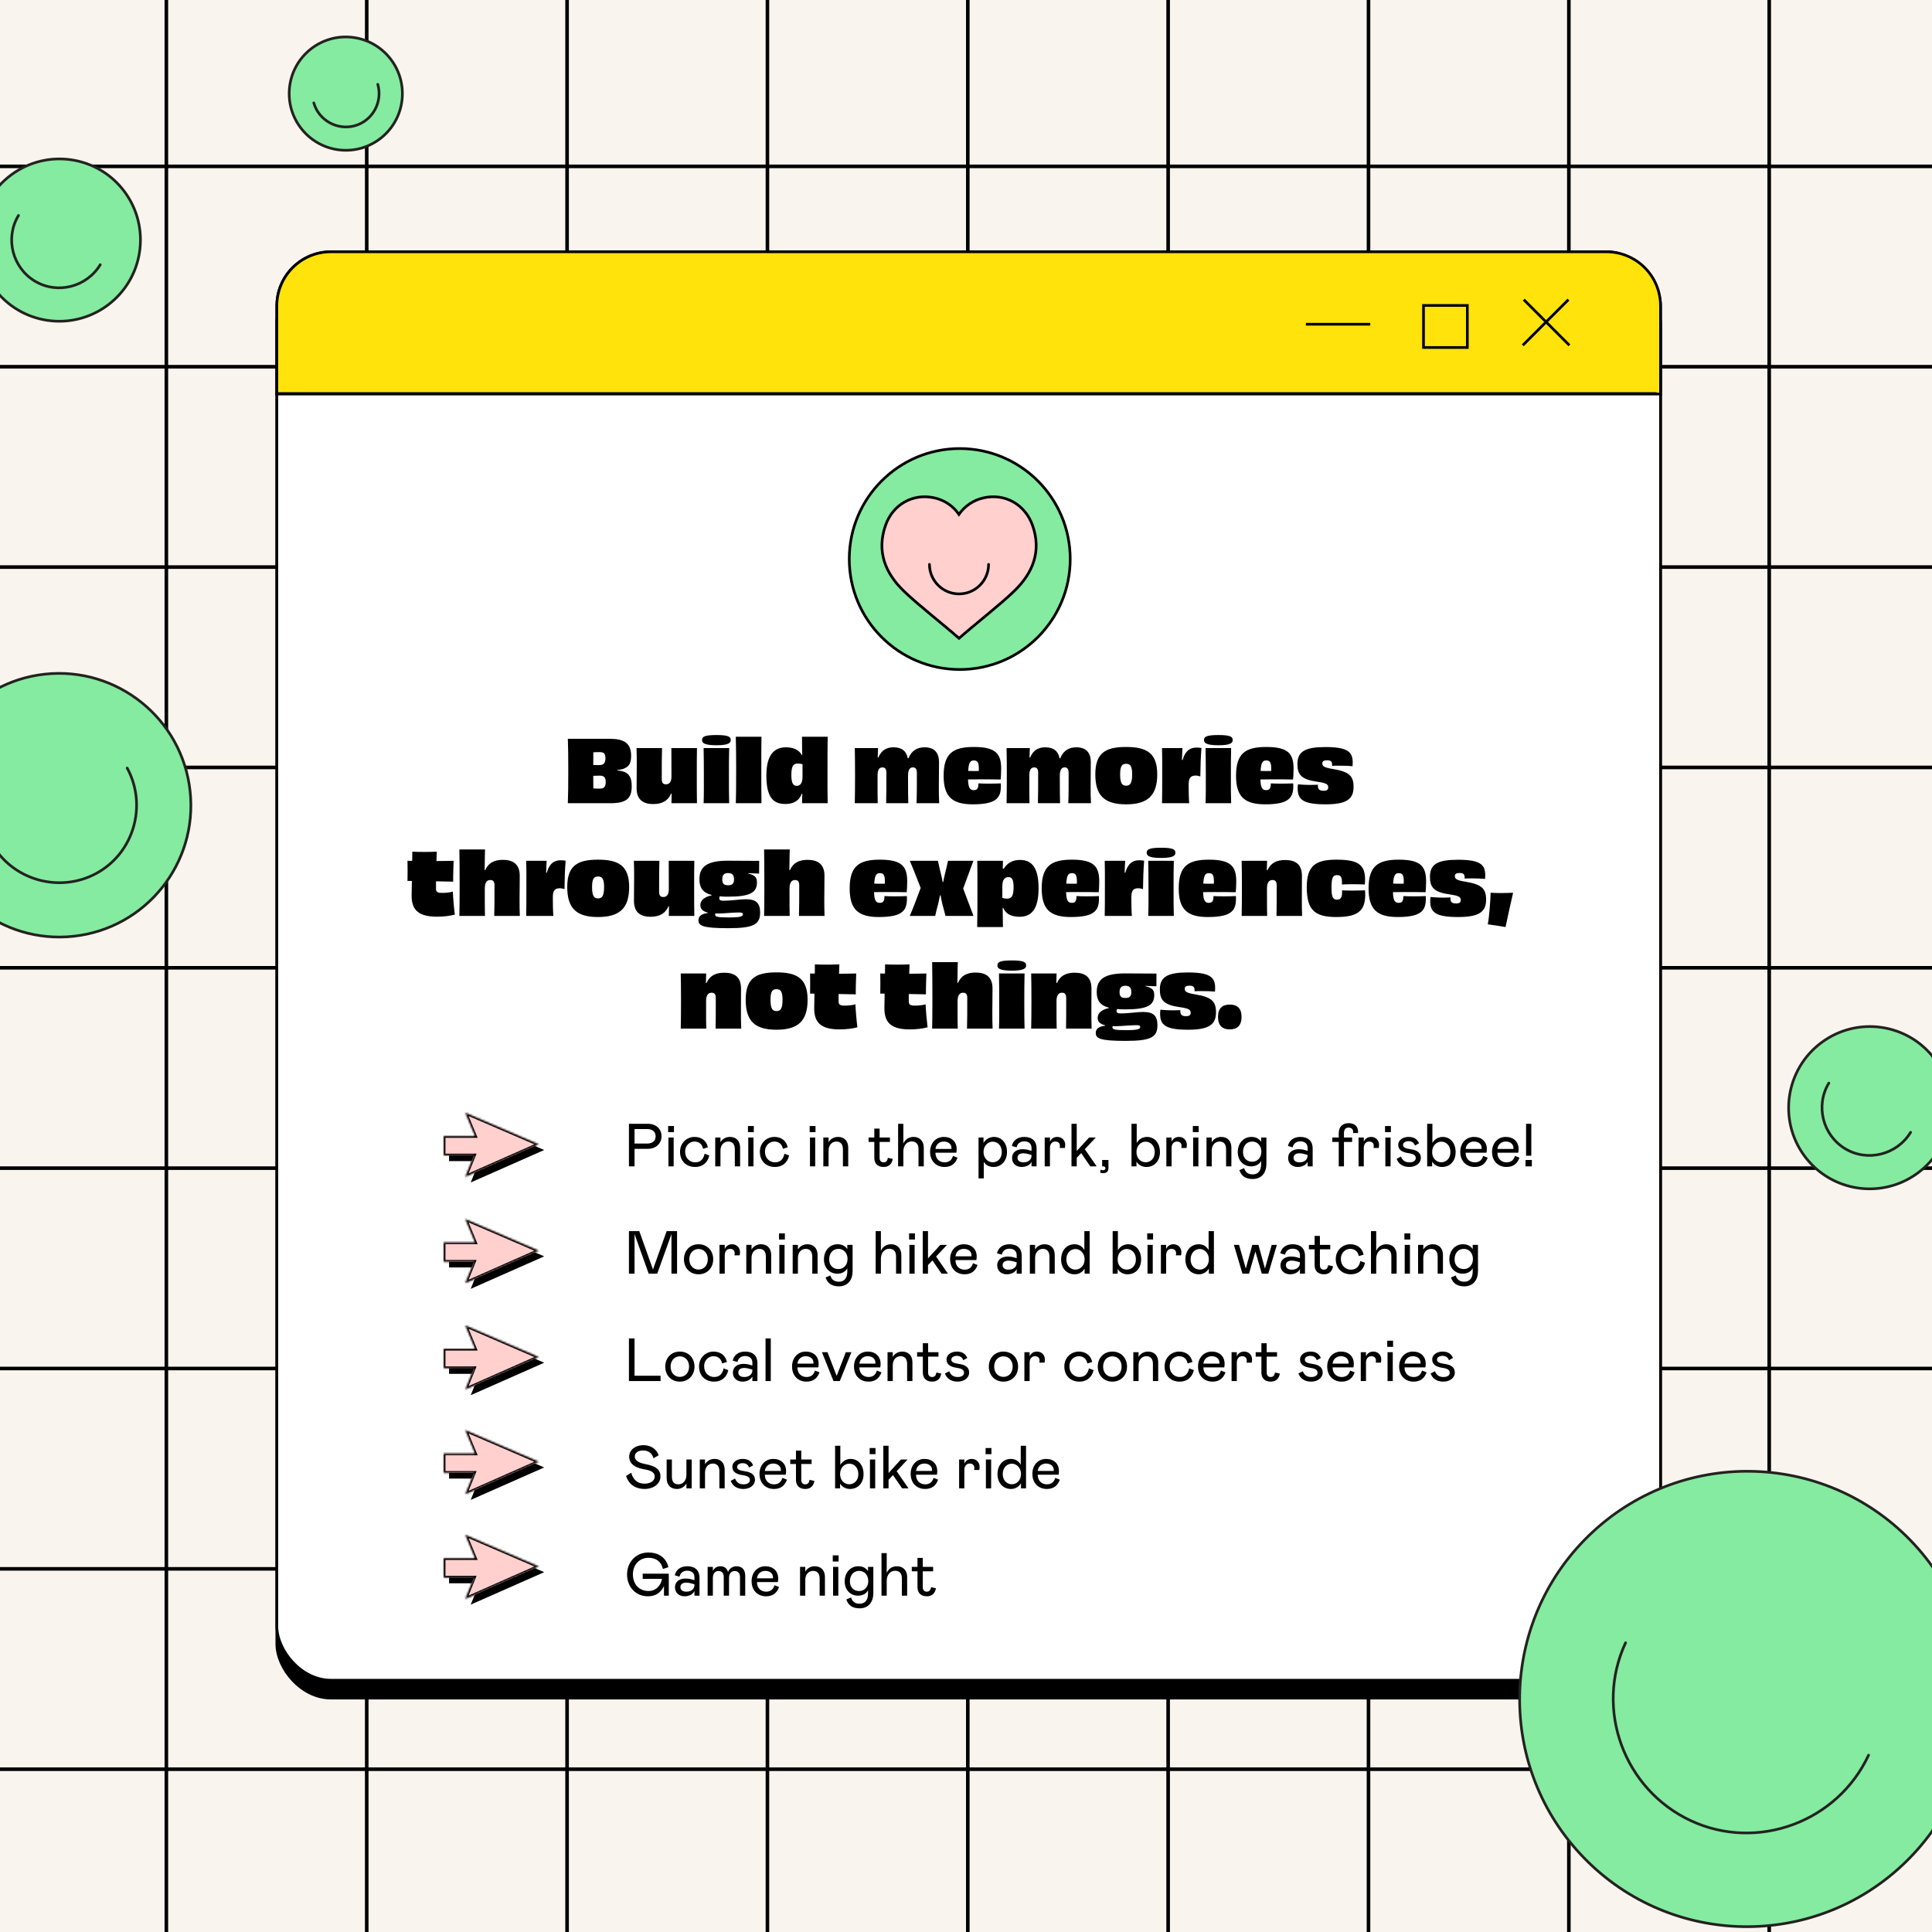
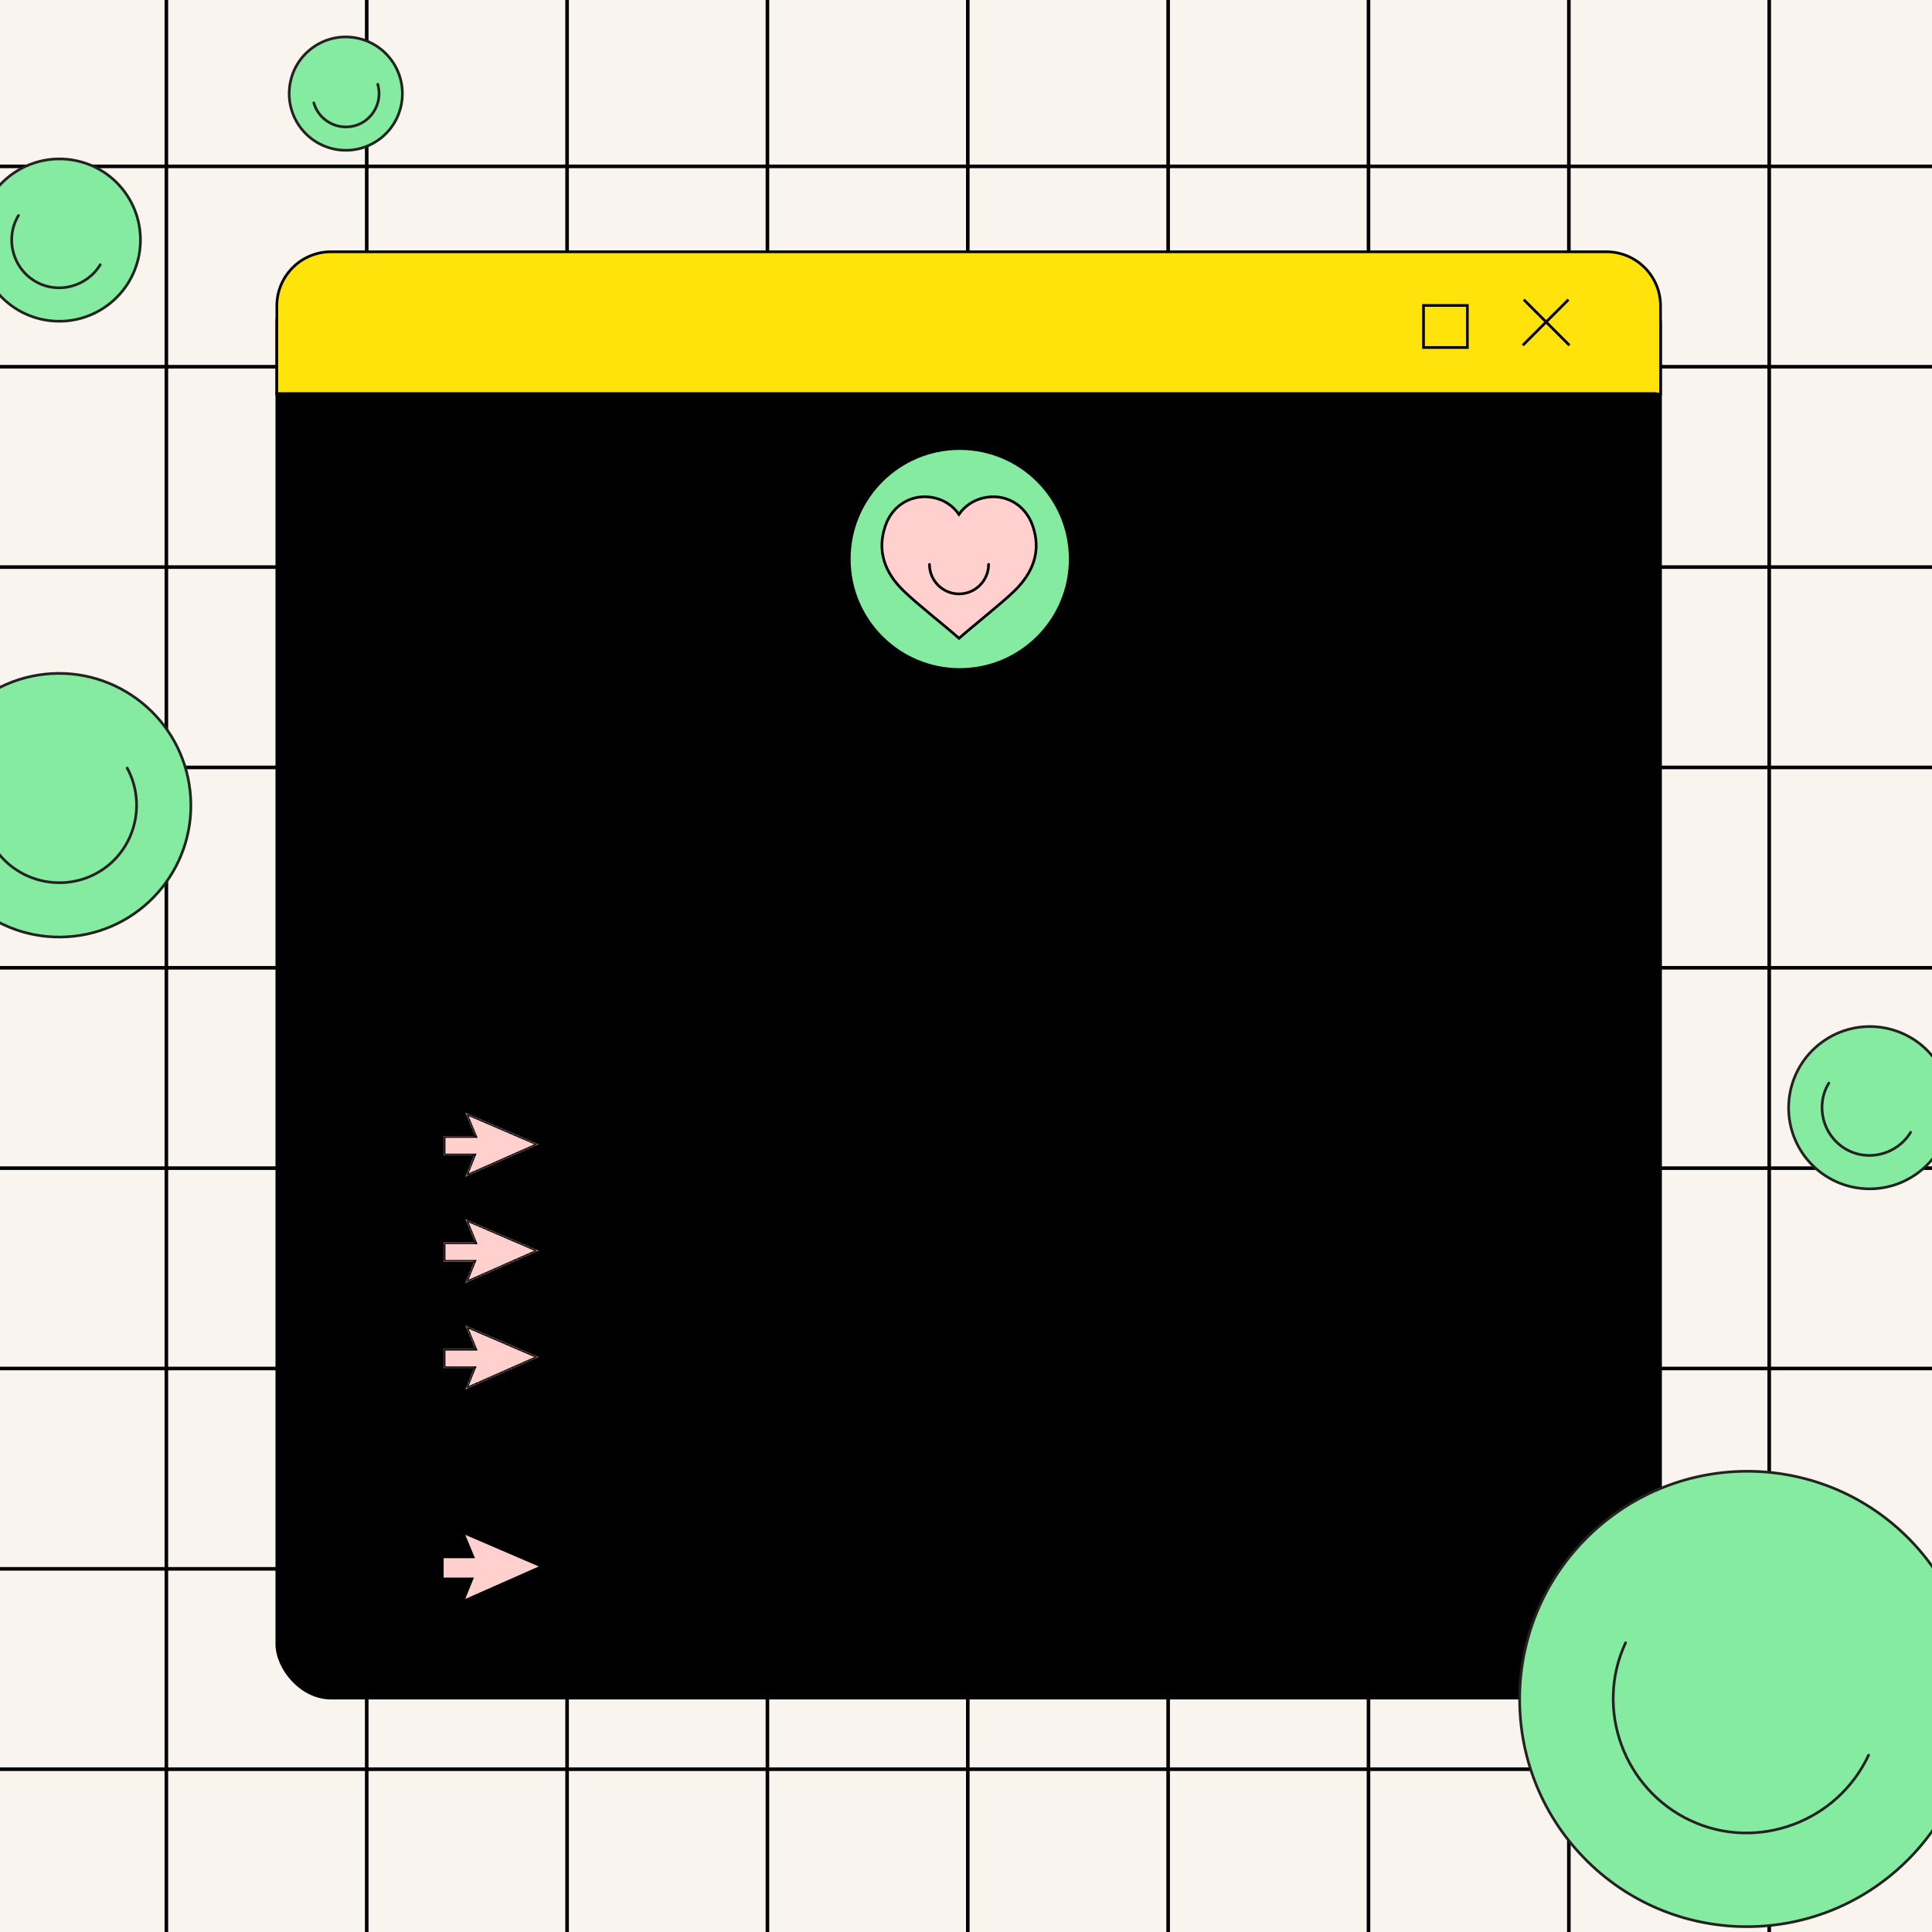
<svg xmlns="http://www.w3.org/2000/svg" width="1080" height="1080" viewBox="0 0 1080 1080" fill="none">
  <rect x="0" y="0" width="1080" height="1080" fill="#808080" stroke="none" />
  <g clip-path="url(#clip0_455_5071)">
    <rect width="1080" height="1080" fill="#FAF4EE" />
    <rect x="154.75" y="150.75" width="773.5" height="798.5" rx="30.25" fill="black" stroke="black" stroke-width="1.5" />
    <line x1="93" y1="4.37114e-08" x2="93" y2="1080" stroke="black" stroke-width="2" />
    <line x1="1080" y1="93" x2="-8.74227e-08" y2="93" stroke="black" stroke-width="2" />
    <line x1="205" y1="4.37114e-08" x2="205" y2="1080" stroke="black" stroke-width="2" />
    <line x1="1080" y1="205" x2="-8.74227e-08" y2="205" stroke="black" stroke-width="2" />
    <line x1="317" y1="4.37114e-08" x2="317" y2="1080" stroke="black" stroke-width="2" />
    <line x1="1080" y1="317" x2="-8.74227e-08" y2="317" stroke="black" stroke-width="2" />
    <line x1="429" y1="4.37114e-08" x2="429" y2="1080" stroke="black" stroke-width="2" />
    <line x1="1080" y1="429" x2="-8.74227e-08" y2="429" stroke="black" stroke-width="2" />
    <line x1="541" y1="4.37114e-08" x2="541" y2="1080" stroke="black" stroke-width="2" />
    <line x1="1080" y1="541" x2="-8.74227e-08" y2="541" stroke="black" stroke-width="2" />
    <line x1="653" y1="4.37114e-08" x2="653" y2="1080" stroke="black" stroke-width="2" />
    <line x1="1080" y1="653" x2="-8.74227e-08" y2="653" stroke="black" stroke-width="2" />
    <line x1="765" y1="4.37114e-08" x2="765" y2="1080" stroke="black" stroke-width="2" />
    <line x1="1080" y1="765" x2="-8.74227e-08" y2="765" stroke="black" stroke-width="2" />
    <line x1="877" y1="4.37114e-08" x2="877" y2="1080" stroke="black" stroke-width="2" />
    <line x1="1080" y1="877" x2="-8.74227e-08" y2="877" stroke="black" stroke-width="2" />
    <line x1="989" y1="4.37114e-08" x2="989" y2="1080" stroke="black" stroke-width="2" />
    <line x1="1080" y1="989" x2="-8.74227e-08" y2="989" stroke="black" stroke-width="2" />
-     <rect x="154.75" y="140.75" width="773.5" height="798.5" rx="30.25" fill="white" stroke="black" stroke-width="1.5" />
    <path d="M185 140.75H898C914.707 140.75 928.25 154.293 928.25 171V220.25H154.75V171C154.75 154.293 168.293 140.75 185 140.75Z" fill="#FFE30A" stroke="black" stroke-width="1.5" />
    <path d="M154 220H926" stroke="black" stroke-width="1.5" />
    <line x1="851.241" y1="193.024" x2="876.779" y2="167.485" stroke="black" stroke-width="1.5" />
    <line x1="851.78" y1="167.485" x2="877.319" y2="193.024" stroke="black" stroke-width="1.5" />
-     <line x1="730" y1="181.25" x2="766" y2="181.25" stroke="black" stroke-width="1.5" />
    <rect x="795.75" y="170.75" width="24.5" height="23.5" fill="#FFE30A" stroke="black" stroke-width="1.5" />
    <path d="M354.712 642.208H362.09C367.02 642.208 369.808 638.91 369.808 635.204C369.808 631.396 367.122 628.2 362.09 628.2H351.584V652H354.712V642.208ZM354.712 639.25V631.158H361.818C364.538 631.158 366.51 632.552 366.51 635.204C366.51 637.856 364.538 639.25 361.818 639.25H354.712ZM373.487 632.892H376.751V629.458H373.487V632.892ZM373.657 635.884V652H376.581V635.884H373.657ZM382.998 643.84C382.998 639.93 385.854 638.128 388.2 638.128C390.852 638.128 392.518 639.658 393.028 642.174L395.714 641.358C394.932 637.652 392.11 635.544 388.234 635.544C383.916 635.544 380.142 638.91 380.142 643.84C380.142 648.94 383.508 652.34 388.608 652.34C392.586 652.34 395.578 650.062 396.496 645.914L393.878 644.928C393.3 647.682 391.872 649.756 388.54 649.756C385.718 649.756 382.998 647.546 382.998 643.84ZM402.745 652V643.16C402.745 639.964 404.751 638.128 407.097 638.128C409.375 638.128 410.769 639.556 410.769 642.412V652H413.727V641.528C413.727 637.686 411.415 635.544 408.049 635.544C405.771 635.544 403.867 636.632 402.745 638.502V635.884H399.821V652H402.745ZM418.112 632.892H421.376V629.458H418.112V632.892ZM418.282 635.884V652H421.206V635.884H418.282ZM427.623 643.84C427.623 639.93 430.479 638.128 432.825 638.128C435.477 638.128 437.143 639.658 437.653 642.174L440.339 641.358C439.557 637.652 436.735 635.544 432.859 635.544C428.541 635.544 424.767 638.91 424.767 643.84C424.767 648.94 428.133 652.34 433.233 652.34C437.211 652.34 440.203 650.062 441.121 645.914L438.503 644.928C437.925 647.682 436.497 649.756 433.165 649.756C430.343 649.756 427.623 647.546 427.623 643.84ZM452.61 632.892H455.874V629.458H452.61V632.892ZM452.78 635.884V652H455.704V635.884H452.78ZM463.175 652V643.16C463.175 639.964 465.181 638.128 467.527 638.128C469.805 638.128 471.199 639.556 471.199 642.412V652H474.157V641.528C474.157 637.686 471.845 635.544 468.479 635.544C466.201 635.544 464.297 636.632 463.175 638.502V635.884H460.251V652H463.175ZM494.016 652.34C496.77 652.34 498.572 650.742 499.048 647.852L496.328 647.24C496.056 649.008 495.274 649.756 493.914 649.756C492.69 649.756 491.704 648.974 491.704 647.342V638.366H497.484V635.884H491.704V630.886H488.746V635.884H485.55V638.366H488.746V647.206C488.746 650.402 490.582 652.34 494.016 652.34ZM504.977 652V643.67C504.977 640.304 507.017 638.06 509.601 638.06C512.015 638.06 513.443 639.454 513.443 642.242V652H516.401V641.562C516.401 637.924 514.191 635.544 510.655 635.544C508.003 635.544 505.895 637.006 504.977 639.284V628.2H502.053V652H504.977ZM528.053 649.756C525.401 649.756 522.953 648.056 522.919 644.384H534.581C534.717 643.772 534.785 643.126 534.785 642.412C534.785 638.128 531.861 635.544 527.611 635.544C522.953 635.544 519.927 639.25 519.927 643.84C519.927 649.11 523.327 652.34 528.053 652.34C531.929 652.34 534.207 650.266 535.261 647.138L532.711 646.152C532.099 648.396 530.603 649.756 528.053 649.756ZM527.577 638.128C529.855 638.128 531.895 639.352 531.895 641.8C531.895 641.97 531.861 642.106 531.861 642.276H522.919C523.259 639.692 525.129 638.128 527.577 638.128ZM547.01 635.884V658.732H549.934V649.484C551.022 651.354 553.096 652.34 555.374 652.34C559.76 652.34 562.922 648.974 562.922 643.942C562.922 638.91 559.93 635.544 555.578 635.544C553.096 635.544 550.818 637.04 549.798 638.91V635.884H547.01ZM549.798 643.976C549.798 640.27 552.484 638.196 554.898 638.196C557.448 638.196 559.998 640.1 559.998 643.976C559.998 647.852 557.448 649.722 554.898 649.722C552.484 649.722 549.798 647.682 549.798 643.976ZM571.091 652.34C573.743 652.34 575.817 651.15 576.633 649.45V652H579.455V641.902C579.455 637.958 577.007 635.544 572.587 635.544C568.711 635.544 566.263 637.618 565.651 640.61L568.303 641.358C568.711 639.284 570.275 638.026 572.587 638.026C574.899 638.026 576.633 639.25 576.633 641.664V643.33L575.171 642.922C574.083 642.582 572.859 642.412 571.737 642.412C568.507 642.412 565.753 643.908 565.753 647.41C565.753 650.504 568.201 652.34 571.091 652.34ZM572.077 649.756C569.901 649.756 568.779 648.702 568.779 647.24C568.779 645.506 570.105 644.69 572.145 644.69C573.029 644.69 574.015 644.86 575.137 645.2L576.633 645.642V645.982C576.633 648.396 574.695 649.756 572.077 649.756ZM583.999 635.884V652H586.923V641.732C586.923 639.556 588.079 638.128 589.915 638.128C591.479 638.128 592.499 639.012 592.499 640.542C592.499 640.984 592.465 641.256 592.397 641.732H595.253C595.389 641.188 595.457 640.678 595.457 639.93C595.457 637.584 593.757 635.544 591.037 635.544C589.031 635.544 587.637 636.564 586.923 638.23V635.884H583.999ZM606.419 642.412L612.539 635.884H608.799L601.897 643.432V628.2H598.973V652H601.897V647.206L604.379 644.588L609.479 652H613.049L606.419 642.412ZM616.649 655.808C618.281 655.808 619.641 655.162 619.641 652.884V648.43H616.105V652H616.717C617.465 652 617.941 652.374 617.941 653.054C617.941 653.836 617.397 654.176 616.615 654.176C615.969 654.176 615.561 654.006 615.289 653.87L614.983 655.502C615.391 655.672 615.901 655.808 616.649 655.808ZM632.508 628.2V652H635.296V649.348C636.418 651.184 638.458 652.34 640.804 652.34C645.258 652.34 648.42 649.076 648.42 644.044C648.42 639.012 645.496 635.544 641.144 635.544C638.696 635.544 636.52 636.938 635.432 638.91V628.2H632.508ZM635.296 644.01C635.296 640.304 637.846 638.196 640.396 638.196C643.048 638.196 645.496 640.27 645.496 644.01C645.496 647.75 643.048 649.722 640.396 649.722C637.846 649.722 635.296 647.716 635.296 644.01ZM651.999 635.884V652H654.923V641.732C654.923 639.556 656.079 638.128 657.915 638.128C659.479 638.128 660.499 639.012 660.499 640.542C660.499 640.984 660.465 641.256 660.397 641.732H663.253C663.389 641.188 663.457 640.678 663.457 639.93C663.457 637.584 661.757 635.544 659.037 635.544C657.031 635.544 655.637 636.564 654.923 638.23V635.884H651.999ZM666.803 632.892H670.067V629.458H666.803V632.892ZM666.973 635.884V652H669.897V635.884H666.973ZM677.368 652V643.16C677.368 639.964 679.374 638.128 681.72 638.128C683.998 638.128 685.392 639.556 685.392 642.412V652H688.35V641.528C688.35 637.686 686.038 635.544 682.672 635.544C680.394 635.544 678.49 636.632 677.368 638.502V635.884H674.444V652H677.368ZM700.249 659.072C705.315 659.072 707.933 655.468 707.933 650.572V635.884H704.975V638.298C703.955 636.7 702.289 635.544 699.535 635.544C695.285 635.544 691.919 638.91 691.919 644.01C691.919 648.94 695.285 652 699.365 652C702.153 652 704.057 650.708 704.975 648.974V650.776C704.975 654.312 703.445 656.488 700.249 656.488C697.801 656.488 696.169 655.366 695.489 652.986L692.837 654.108C693.925 657.542 696.509 659.072 700.249 659.072ZM700.011 649.416C697.121 649.416 694.843 647.444 694.843 644.044C694.843 640.27 697.121 638.128 700.011 638.128C702.935 638.128 705.111 640.474 705.111 643.806C705.111 647.104 702.935 649.416 700.011 649.416ZM725.419 652.34C728.071 652.34 730.145 651.15 730.961 649.45V652H733.783V641.902C733.783 637.958 731.335 635.544 726.915 635.544C723.039 635.544 720.591 637.618 719.979 640.61L722.631 641.358C723.039 639.284 724.603 638.026 726.915 638.026C729.227 638.026 730.961 639.25 730.961 641.664V643.33L729.499 642.922C728.411 642.582 727.187 642.412 726.065 642.412C722.835 642.412 720.081 643.908 720.081 647.41C720.081 650.504 722.529 652.34 725.419 652.34ZM726.405 649.756C724.229 649.756 723.107 648.702 723.107 647.24C723.107 645.506 724.433 644.69 726.473 644.69C727.357 644.69 728.343 644.86 729.465 645.2L730.961 645.642V645.982C730.961 648.396 729.023 649.756 726.405 649.756ZM748.361 652H751.285V638.366H755.841V635.884H751.285V633.504C751.285 631.43 752.135 630.342 753.835 630.342C755.433 630.342 756.419 631.226 756.419 632.756C756.419 632.926 756.419 633.028 756.385 633.368H759.139C759.173 633.062 759.173 632.858 759.173 632.62C759.173 630.002 757.541 627.86 753.835 627.86C750.265 627.86 748.361 630.172 748.361 633.436V635.884H744.757V638.366H748.361V652ZM759.444 635.884V652H762.368V641.732C762.368 639.556 763.524 638.128 765.36 638.128C766.924 638.128 767.944 639.012 767.944 640.542C767.944 640.984 767.91 641.256 767.842 641.732H770.698C770.834 641.188 770.902 640.678 770.902 639.93C770.902 637.584 769.202 635.544 766.482 635.544C764.476 635.544 763.082 636.564 762.368 638.23V635.884H759.444ZM774.249 632.892H777.513V629.458H774.249V632.892ZM774.419 635.884V652H777.343V635.884H774.419ZM787.805 652.34C791.409 652.34 794.265 650.3 794.265 647.24C794.265 644.656 792.565 642.99 788.621 642.446C785.527 642.004 784.303 641.426 784.303 639.998C784.303 638.706 785.697 637.924 787.431 637.924C789.097 637.924 790.423 638.706 790.967 640.372L793.245 639.114C792.327 636.972 790.627 635.544 787.431 635.544C784.133 635.544 781.617 637.346 781.617 639.964C781.617 642.65 783.657 644.078 787.159 644.588C790.559 645.064 791.409 645.948 791.409 647.41C791.409 648.838 790.049 649.756 787.941 649.756C785.493 649.756 784.065 648.77 783.147 646.526L780.733 647.784C781.651 650.436 784.031 652.34 787.805 652.34ZM797.794 628.2V652H800.582V649.348C801.704 651.184 803.744 652.34 806.09 652.34C810.544 652.34 813.706 649.076 813.706 644.044C813.706 639.012 810.782 635.544 806.43 635.544C803.982 635.544 801.806 636.938 800.718 638.91V628.2H797.794ZM800.582 644.01C800.582 640.304 803.132 638.196 805.682 638.196C808.334 638.196 810.782 640.27 810.782 644.01C810.782 647.75 808.334 649.722 805.682 649.722C803.132 649.722 800.582 647.716 800.582 644.01ZM824.424 649.756C821.772 649.756 819.324 648.056 819.29 644.384H830.952C831.088 643.772 831.156 643.126 831.156 642.412C831.156 638.128 828.232 635.544 823.982 635.544C819.324 635.544 816.298 639.25 816.298 643.84C816.298 649.11 819.698 652.34 824.424 652.34C828.3 652.34 830.578 650.266 831.632 647.138L829.082 646.152C828.47 648.396 826.974 649.756 824.424 649.756ZM823.948 638.128C826.226 638.128 828.266 639.352 828.266 641.8C828.266 641.97 828.232 642.106 828.232 642.276H819.29C819.63 639.692 821.5 638.128 823.948 638.128ZM842.188 649.756C839.536 649.756 837.088 648.056 837.054 644.384H848.716C848.852 643.772 848.92 643.126 848.92 642.412C848.92 638.128 845.996 635.544 841.746 635.544C837.088 635.544 834.062 639.25 834.062 643.84C834.062 649.11 837.462 652.34 842.188 652.34C846.064 652.34 848.342 650.266 849.396 647.138L846.846 646.152C846.234 648.396 844.738 649.756 842.188 649.756ZM841.712 638.128C843.99 638.128 846.03 639.352 846.03 641.8C846.03 641.97 845.996 642.106 845.996 642.276H837.054C837.394 639.692 839.264 638.128 841.712 638.128ZM853.083 646.05H856.007V628.2H853.083V646.05ZM852.777 652H856.313V648.43H852.777V652ZM378.478 712V688.2H372.664L365.014 709.654L357.364 688.2H351.584V712H354.712V689.866L362.634 712H367.394L375.35 689.866V712H378.478ZM390.493 712.34C395.389 712.34 398.687 708.702 398.687 703.942C398.687 699.182 395.423 695.544 390.493 695.544C385.597 695.544 382.333 699.182 382.333 703.942C382.333 708.702 385.597 712.34 390.493 712.34ZM390.493 709.688C387.501 709.688 385.325 707.342 385.325 703.942C385.325 700.576 387.501 698.196 390.493 698.196C393.519 698.196 395.661 700.576 395.661 703.942C395.661 707.342 393.519 709.688 390.493 709.688ZM402.212 695.884V712H405.136V701.732C405.136 699.556 406.292 698.128 408.128 698.128C409.692 698.128 410.712 699.012 410.712 700.542C410.712 700.984 410.678 701.256 410.61 701.732H413.466C413.602 701.188 413.67 700.678 413.67 699.93C413.67 697.584 411.97 695.544 409.25 695.544C407.244 695.544 405.85 696.564 405.136 698.23V695.884H402.212ZM420.11 712V703.16C420.11 699.964 422.116 698.128 424.462 698.128C426.74 698.128 428.134 699.556 428.134 702.412V712H431.092V701.528C431.092 697.686 428.78 695.544 425.414 695.544C423.136 695.544 421.232 696.632 420.11 698.502V695.884H417.186V712H420.11ZM435.477 692.892H438.741V689.458H435.477V692.892ZM435.647 695.884V712H438.571V695.884H435.647ZM446.042 712V703.16C446.042 699.964 448.048 698.128 450.394 698.128C452.672 698.128 454.066 699.556 454.066 702.412V712H457.024V701.528C457.024 697.686 454.712 695.544 451.346 695.544C449.068 695.544 447.164 696.632 446.042 698.502V695.884H443.118V712H446.042ZM468.923 719.072C473.989 719.072 476.607 715.468 476.607 710.572V695.884H473.649V698.298C472.629 696.7 470.963 695.544 468.209 695.544C463.959 695.544 460.593 698.91 460.593 704.01C460.593 708.94 463.959 712 468.039 712C470.827 712 472.731 710.708 473.649 708.974V710.776C473.649 714.312 472.119 716.488 468.923 716.488C466.475 716.488 464.843 715.366 464.163 712.986L461.511 714.108C462.599 717.542 465.183 719.072 468.923 719.072ZM468.685 709.416C465.795 709.416 463.517 707.444 463.517 704.044C463.517 700.27 465.795 698.128 468.685 698.128C471.609 698.128 473.785 700.474 473.785 703.806C473.785 707.104 471.609 709.416 468.685 709.416ZM492.427 712V703.67C492.427 700.304 494.467 698.06 497.051 698.06C499.465 698.06 500.893 699.454 500.893 702.242V712H503.851V701.562C503.851 697.924 501.641 695.544 498.105 695.544C495.453 695.544 493.345 697.006 492.427 699.284V688.2H489.503V712H492.427ZM508.192 692.892H511.456V689.458H508.192V692.892ZM508.362 695.884V712H511.286V695.884H508.362ZM523.279 702.412L529.399 695.884H525.659L518.757 703.432V688.2H515.833V712H518.757V707.206L521.239 704.588L526.339 712H529.909L523.279 702.412ZM539.242 709.756C536.59 709.756 534.142 708.056 534.108 704.384H545.77C545.906 703.772 545.974 703.126 545.974 702.412C545.974 698.128 543.05 695.544 538.8 695.544C534.142 695.544 531.116 699.25 531.116 703.84C531.116 709.11 534.516 712.34 539.242 712.34C543.118 712.34 545.396 710.266 546.45 707.138L543.9 706.152C543.288 708.396 541.792 709.756 539.242 709.756ZM538.766 698.128C541.044 698.128 543.084 699.352 543.084 701.8C543.084 701.97 543.05 702.106 543.05 702.276H534.108C534.448 699.692 536.318 698.128 538.766 698.128ZM562.79 712.34C565.442 712.34 567.516 711.15 568.332 709.45V712H571.154V701.902C571.154 697.958 568.706 695.544 564.286 695.544C560.41 695.544 557.962 697.618 557.35 700.61L560.002 701.358C560.41 699.284 561.974 698.026 564.286 698.026C566.598 698.026 568.332 699.25 568.332 701.664V703.33L566.87 702.922C565.782 702.582 564.558 702.412 563.436 702.412C560.206 702.412 557.452 703.908 557.452 707.41C557.452 710.504 559.9 712.34 562.79 712.34ZM563.776 709.756C561.6 709.756 560.478 708.702 560.478 707.24C560.478 705.506 561.804 704.69 563.844 704.69C564.728 704.69 565.714 704.86 566.836 705.2L568.332 705.642V705.982C568.332 708.396 566.394 709.756 563.776 709.756ZM578.622 712V703.16C578.622 699.964 580.628 698.128 582.974 698.128C585.252 698.128 586.646 699.556 586.646 702.412V712H589.604V701.528C589.604 697.686 587.292 695.544 583.926 695.544C581.648 695.544 579.744 696.632 578.622 698.502V695.884H575.698V712H578.622ZM600.721 712.34C603.271 712.34 605.243 710.98 606.297 709.11V712H609.119V688.2H606.161V698.808C605.175 696.904 603.237 695.544 600.653 695.544C596.267 695.544 593.173 699.012 593.173 704.044C593.173 708.974 596.267 712.34 600.721 712.34ZM601.197 709.722C598.647 709.722 596.097 707.784 596.097 704.01C596.097 700.27 598.647 698.196 601.197 698.196C603.645 698.196 606.297 700.304 606.297 704.01C606.297 707.75 603.645 709.722 601.197 709.722ZM621.983 688.2V712H624.771V709.348C625.893 711.184 627.933 712.34 630.279 712.34C634.733 712.34 637.895 709.076 637.895 704.044C637.895 699.012 634.971 695.544 630.619 695.544C628.171 695.544 625.995 696.938 624.907 698.91V688.2H621.983ZM624.771 704.01C624.771 700.304 627.321 698.196 629.871 698.196C632.523 698.196 634.971 700.27 634.971 704.01C634.971 707.75 632.523 709.722 629.871 709.722C627.321 709.722 624.771 707.716 624.771 704.01ZM641.303 692.892H644.567V689.458H641.303V692.892ZM641.473 695.884V712H644.397V695.884H641.473ZM648.944 695.884V712H651.868V701.732C651.868 699.556 653.024 698.128 654.86 698.128C656.424 698.128 657.444 699.012 657.444 700.542C657.444 700.984 657.41 701.256 657.342 701.732H660.198C660.334 701.188 660.402 700.678 660.402 699.93C660.402 697.584 658.702 695.544 655.982 695.544C653.976 695.544 652.582 696.564 651.868 698.23V695.884H648.944ZM670.182 712.34C672.732 712.34 674.704 710.98 675.758 709.11V712H678.58V688.2H675.622V698.808C674.636 696.904 672.698 695.544 670.114 695.544C665.728 695.544 662.634 699.012 662.634 704.044C662.634 708.974 665.728 712.34 670.182 712.34ZM670.658 709.722C668.108 709.722 665.558 707.784 665.558 704.01C665.558 700.27 668.108 698.196 670.658 698.196C673.106 698.196 675.758 700.304 675.758 704.01C675.758 707.75 673.106 709.722 670.658 709.722ZM692.634 695.884H689.744L694.538 712H698.21L701.78 699.624L705.35 712H708.988L713.782 695.884H710.892L707.118 709.144L703.48 695.884H700.046L696.408 709.144L692.634 695.884ZM721.136 712.34C723.788 712.34 725.862 711.15 726.678 709.45V712H729.5V701.902C729.5 697.958 727.052 695.544 722.632 695.544C718.756 695.544 716.308 697.618 715.696 700.61L718.348 701.358C718.756 699.284 720.32 698.026 722.632 698.026C724.944 698.026 726.678 699.25 726.678 701.664V703.33L725.216 702.922C724.128 702.582 722.904 702.412 721.782 702.412C718.552 702.412 715.798 703.908 715.798 707.41C715.798 710.504 718.246 712.34 721.136 712.34ZM722.122 709.756C719.946 709.756 718.824 708.702 718.824 707.24C718.824 705.506 720.15 704.69 722.19 704.69C723.074 704.69 724.06 704.86 725.182 705.2L726.678 705.642V705.982C726.678 708.396 724.74 709.756 722.122 709.756ZM740.15 712.34C742.904 712.34 744.706 710.742 745.182 707.852L742.462 707.24C742.19 709.008 741.408 709.756 740.048 709.756C738.824 709.756 737.838 708.974 737.838 707.342V698.366H743.618V695.884H737.838V690.886H734.88V695.884H731.684V698.366H734.88V707.206C734.88 710.402 736.716 712.34 740.15 712.34ZM749.56 703.84C749.56 699.93 752.416 698.128 754.762 698.128C757.414 698.128 759.08 699.658 759.59 702.174L762.276 701.358C761.494 697.652 758.672 695.544 754.796 695.544C750.478 695.544 746.704 698.91 746.704 703.84C746.704 708.94 750.07 712.34 755.17 712.34C759.148 712.34 762.14 710.062 763.058 705.914L760.44 704.928C759.862 707.682 758.434 709.756 755.102 709.756C752.28 709.756 749.56 707.546 749.56 703.84ZM769.307 712V703.67C769.307 700.304 771.347 698.06 773.931 698.06C776.345 698.06 777.773 699.454 777.773 702.242V712H780.731V701.562C780.731 697.924 778.521 695.544 774.985 695.544C772.333 695.544 770.225 697.006 769.307 699.284V688.2H766.383V712H769.307ZM785.073 692.892H788.337V689.458H785.073V692.892ZM785.243 695.884V712H788.167V695.884H785.243ZM795.638 712V703.16C795.638 699.964 797.644 698.128 799.99 698.128C802.268 698.128 803.662 699.556 803.662 702.412V712H806.62V701.528C806.62 697.686 804.308 695.544 800.942 695.544C798.664 695.544 796.76 696.632 795.638 698.502V695.884H792.714V712H795.638ZM818.518 719.072C823.584 719.072 826.202 715.468 826.202 710.572V695.884H823.244V698.298C822.224 696.7 820.558 695.544 817.804 695.544C813.554 695.544 810.188 698.91 810.188 704.01C810.188 708.94 813.554 712 817.634 712C820.422 712 822.326 710.708 823.244 708.974V710.776C823.244 714.312 821.714 716.488 818.518 716.488C816.07 716.488 814.438 715.366 813.758 712.986L811.106 714.108C812.194 717.542 814.778 719.072 818.518 719.072ZM818.28 709.416C815.39 709.416 813.112 707.444 813.112 704.044C813.112 700.27 815.39 698.128 818.28 698.128C821.204 698.128 823.38 700.474 823.38 703.806C823.38 707.104 821.204 709.416 818.28 709.416ZM351.584 748.2V772H369.264V769.042H354.712V748.2H351.584ZM380.034 772.34C384.93 772.34 388.228 768.702 388.228 763.942C388.228 759.182 384.964 755.544 380.034 755.544C375.138 755.544 371.874 759.182 371.874 763.942C371.874 768.702 375.138 772.34 380.034 772.34ZM380.034 769.688C377.042 769.688 374.866 767.342 374.866 763.942C374.866 760.576 377.042 758.196 380.034 758.196C383.06 758.196 385.202 760.576 385.202 763.942C385.202 767.342 383.06 769.688 380.034 769.688ZM393.623 763.84C393.623 759.93 396.479 758.128 398.825 758.128C401.477 758.128 403.143 759.658 403.653 762.174L406.339 761.358C405.557 757.652 402.735 755.544 398.859 755.544C394.541 755.544 390.767 758.91 390.767 763.84C390.767 768.94 394.133 772.34 399.233 772.34C403.211 772.34 406.203 770.062 407.121 765.914L404.503 764.928C403.925 767.682 402.497 769.756 399.165 769.756C396.343 769.756 393.623 767.546 393.623 763.84ZM415.036 772.34C417.688 772.34 419.762 771.15 420.578 769.45V772H423.4V761.902C423.4 757.958 420.952 755.544 416.532 755.544C412.656 755.544 410.208 757.618 409.596 760.61L412.248 761.358C412.656 759.284 414.22 758.026 416.532 758.026C418.844 758.026 420.578 759.25 420.578 761.664V763.33L419.116 762.922C418.028 762.582 416.804 762.412 415.682 762.412C412.452 762.412 409.698 763.908 409.698 767.41C409.698 770.504 412.146 772.34 415.036 772.34ZM416.022 769.756C413.846 769.756 412.724 768.702 412.724 767.24C412.724 765.506 414.05 764.69 416.09 764.69C416.974 764.69 417.96 764.86 419.082 765.2L420.578 765.642V765.982C420.578 768.396 418.64 769.756 416.022 769.756ZM427.944 772H430.868V748.2H427.944V772ZM450.889 769.756C448.237 769.756 445.789 768.056 445.755 764.384H457.417C457.553 763.772 457.621 763.126 457.621 762.412C457.621 758.128 454.697 755.544 450.447 755.544C445.789 755.544 442.763 759.25 442.763 763.84C442.763 769.11 446.163 772.34 450.889 772.34C454.765 772.34 457.043 770.266 458.097 767.138L455.547 766.152C454.935 768.396 453.439 769.756 450.889 769.756ZM450.413 758.128C452.691 758.128 454.731 759.352 454.731 761.8C454.731 761.97 454.697 762.106 454.697 762.276H445.755C446.095 759.692 447.965 758.128 450.413 758.128ZM462.576 755.884H459.482L465.908 772H469.478L475.938 755.884H472.81L467.71 769.144L462.576 755.884ZM485.52 769.756C482.868 769.756 480.42 768.056 480.386 764.384H492.048C492.184 763.772 492.252 763.126 492.252 762.412C492.252 758.128 489.328 755.544 485.078 755.544C480.42 755.544 477.394 759.25 477.394 763.84C477.394 769.11 480.794 772.34 485.52 772.34C489.396 772.34 491.674 770.266 492.728 767.138L490.178 766.152C489.566 768.396 488.07 769.756 485.52 769.756ZM485.044 758.128C487.322 758.128 489.362 759.352 489.362 761.8C489.362 761.97 489.328 762.106 489.328 762.276H480.386C480.726 759.692 482.596 758.128 485.044 758.128ZM499.067 772V763.16C499.067 759.964 501.073 758.128 503.419 758.128C505.697 758.128 507.091 759.556 507.091 762.412V772H510.049V761.528C510.049 757.686 507.737 755.544 504.371 755.544C502.093 755.544 500.189 756.632 499.067 758.502V755.884H496.143V772H499.067ZM521.143 772.34C523.897 772.34 525.699 770.742 526.175 767.852L523.455 767.24C523.183 769.008 522.401 769.756 521.041 769.756C519.817 769.756 518.831 768.974 518.831 767.342V758.366H524.611V755.884H518.831V750.886H515.873V755.884H512.677V758.366H515.873V767.206C515.873 770.402 517.709 772.34 521.143 772.34ZM535.296 772.34C538.9 772.34 541.756 770.3 541.756 767.24C541.756 764.656 540.056 762.99 536.112 762.446C533.018 762.004 531.794 761.426 531.794 759.998C531.794 758.706 533.188 757.924 534.922 757.924C536.588 757.924 537.914 758.706 538.458 760.372L540.736 759.114C539.818 756.972 538.118 755.544 534.922 755.544C531.624 755.544 529.108 757.346 529.108 759.964C529.108 762.65 531.148 764.078 534.65 764.588C538.05 765.064 538.9 765.948 538.9 767.41C538.9 768.838 537.54 769.756 535.432 769.756C532.984 769.756 531.556 768.77 530.638 766.526L528.224 767.784C529.142 770.436 531.522 772.34 535.296 772.34ZM560.925 772.34C565.821 772.34 569.119 768.702 569.119 763.942C569.119 759.182 565.855 755.544 560.925 755.544C556.029 755.544 552.765 759.182 552.765 763.942C552.765 768.702 556.029 772.34 560.925 772.34ZM560.925 769.688C557.933 769.688 555.757 767.342 555.757 763.942C555.757 760.576 557.933 758.196 560.925 758.196C563.951 758.196 566.093 760.576 566.093 763.942C566.093 767.342 563.951 769.688 560.925 769.688ZM572.643 755.884V772H575.567V761.732C575.567 759.556 576.723 758.128 578.559 758.128C580.123 758.128 581.143 759.012 581.143 760.542C581.143 760.984 581.109 761.256 581.041 761.732H583.897C584.033 761.188 584.101 760.678 584.101 759.93C584.101 757.584 582.401 755.544 579.681 755.544C577.675 755.544 576.281 756.564 575.567 758.23V755.884H572.643ZM597.822 763.84C597.822 759.93 600.678 758.128 603.024 758.128C605.676 758.128 607.342 759.658 607.852 762.174L610.538 761.358C609.756 757.652 606.934 755.544 603.058 755.544C598.74 755.544 594.966 758.91 594.966 763.84C594.966 768.94 598.332 772.34 603.432 772.34C607.41 772.34 610.402 770.062 611.32 765.914L608.702 764.928C608.124 767.682 606.696 769.756 603.364 769.756C600.542 769.756 597.822 767.546 597.822 763.84ZM621.819 772.34C626.715 772.34 630.013 768.702 630.013 763.942C630.013 759.182 626.749 755.544 621.819 755.544C616.923 755.544 613.659 759.182 613.659 763.942C613.659 768.702 616.923 772.34 621.819 772.34ZM621.819 769.688C618.827 769.688 616.651 767.342 616.651 763.942C616.651 760.576 618.827 758.196 621.819 758.196C624.845 758.196 626.987 760.576 626.987 763.942C626.987 767.342 624.845 769.688 621.819 769.688ZM636.462 772V763.16C636.462 759.964 638.468 758.128 640.814 758.128C643.092 758.128 644.486 759.556 644.486 762.412V772H647.444V761.528C647.444 757.686 645.132 755.544 641.766 755.544C639.488 755.544 637.584 756.632 636.462 758.502V755.884H633.538V772H636.462ZM653.869 763.84C653.869 759.93 656.725 758.128 659.071 758.128C661.723 758.128 663.389 759.658 663.899 762.174L666.585 761.358C665.803 757.652 662.981 755.544 659.105 755.544C654.787 755.544 651.013 758.91 651.013 763.84C651.013 768.94 654.379 772.34 659.479 772.34C663.457 772.34 666.449 770.062 667.367 765.914L664.749 764.928C664.171 767.682 662.743 769.756 659.411 769.756C656.589 769.756 653.869 767.546 653.869 763.84ZM677.832 769.756C675.18 769.756 672.732 768.056 672.698 764.384H684.36C684.496 763.772 684.564 763.126 684.564 762.412C684.564 758.128 681.64 755.544 677.39 755.544C672.732 755.544 669.706 759.25 669.706 763.84C669.706 769.11 673.106 772.34 677.832 772.34C681.708 772.34 683.986 770.266 685.04 767.138L682.49 766.152C681.878 768.396 680.382 769.756 677.832 769.756ZM677.356 758.128C679.634 758.128 681.674 759.352 681.674 761.8C681.674 761.97 681.64 762.106 681.64 762.276H672.698C673.038 759.692 674.908 758.128 677.356 758.128ZM688.456 755.884V772H691.38V761.732C691.38 759.556 692.536 758.128 694.372 758.128C695.936 758.128 696.956 759.012 696.956 760.542C696.956 760.984 696.922 761.256 696.854 761.732H699.71C699.846 761.188 699.914 760.678 699.914 759.93C699.914 757.584 698.214 755.544 695.494 755.544C693.488 755.544 692.094 756.564 691.38 758.23V755.884H688.456ZM710.4 772.34C713.154 772.34 714.956 770.742 715.432 767.852L712.712 767.24C712.44 769.008 711.658 769.756 710.298 769.756C709.074 769.756 708.088 768.974 708.088 767.342V758.366H713.868V755.884H708.088V750.886H705.13V755.884H701.934V758.366H705.13V767.206C705.13 770.402 706.966 772.34 710.4 772.34ZM732.921 772.34C736.525 772.34 739.381 770.3 739.381 767.24C739.381 764.656 737.681 762.99 733.737 762.446C730.643 762.004 729.419 761.426 729.419 759.998C729.419 758.706 730.813 757.924 732.547 757.924C734.213 757.924 735.539 758.706 736.083 760.372L738.361 759.114C737.443 756.972 735.743 755.544 732.547 755.544C729.249 755.544 726.733 757.346 726.733 759.964C726.733 762.65 728.773 764.078 732.275 764.588C735.675 765.064 736.525 765.948 736.525 767.41C736.525 768.838 735.165 769.756 733.057 769.756C730.609 769.756 729.181 768.77 728.263 766.526L725.849 767.784C726.767 770.436 729.147 772.34 732.921 772.34ZM750.049 769.756C747.397 769.756 744.949 768.056 744.915 764.384H756.577C756.713 763.772 756.781 763.126 756.781 762.412C756.781 758.128 753.857 755.544 749.607 755.544C744.949 755.544 741.923 759.25 741.923 763.84C741.923 769.11 745.323 772.34 750.049 772.34C753.925 772.34 756.203 770.266 757.257 767.138L754.707 766.152C754.095 768.396 752.599 769.756 750.049 769.756ZM749.573 758.128C751.851 758.128 753.891 759.352 753.891 761.8C753.891 761.97 753.857 762.106 753.857 762.276H744.915C745.255 759.692 747.125 758.128 749.573 758.128ZM760.673 755.884V772H763.597V761.732C763.597 759.556 764.753 758.128 766.589 758.128C768.153 758.128 769.173 759.012 769.173 760.542C769.173 760.984 769.139 761.256 769.071 761.732H771.927C772.063 761.188 772.131 760.678 772.131 759.93C772.131 757.584 770.431 755.544 767.711 755.544C765.705 755.544 764.311 756.564 763.597 758.23V755.884H760.673ZM775.477 752.892H778.741V749.458H775.477V752.892ZM775.647 755.884V772H778.571V755.884H775.647ZM790.258 769.756C787.606 769.756 785.158 768.056 785.124 764.384H796.786C796.922 763.772 796.99 763.126 796.99 762.412C796.99 758.128 794.066 755.544 789.816 755.544C785.158 755.544 782.132 759.25 782.132 763.84C782.132 769.11 785.532 772.34 790.258 772.34C794.134 772.34 796.412 770.266 797.466 767.138L794.916 766.152C794.304 768.396 792.808 769.756 790.258 769.756ZM789.782 758.128C792.06 758.128 794.1 759.352 794.1 761.8C794.1 761.97 794.066 762.106 794.066 762.276H785.124C785.464 759.692 787.334 758.128 789.782 758.128ZM806.798 772.34C810.402 772.34 813.258 770.3 813.258 767.24C813.258 764.656 811.558 762.99 807.614 762.446C804.52 762.004 803.296 761.426 803.296 759.998C803.296 758.706 804.69 757.924 806.424 757.924C808.09 757.924 809.416 758.706 809.96 760.372L812.238 759.114C811.32 756.972 809.62 755.544 806.424 755.544C803.126 755.544 800.61 757.346 800.61 759.964C800.61 762.65 802.65 764.078 806.152 764.588C809.552 765.064 810.402 765.948 810.402 767.41C810.402 768.838 809.042 769.756 806.934 769.756C804.486 769.756 803.058 768.77 802.14 766.526L799.726 767.784C800.644 770.436 803.024 772.34 806.798 772.34ZM365.286 815.17L368.21 813.504C366.918 809.832 363.586 807.86 359.744 807.86C354.848 807.86 351.72 810.75 351.72 814.218C351.72 818.366 355.086 820.474 359.982 821.324C364.606 822.072 365.966 823.398 365.966 825.404C365.966 827.784 363.722 829.382 360.254 829.382C356.344 829.382 353.828 827.104 352.876 823.262L349.986 825.064C351.754 830.674 356.344 832.34 360.22 832.34C365.49 832.34 369.196 829.382 369.196 825.302C369.196 821.562 366.612 819.556 361.07 818.502C357.534 817.822 354.848 816.7 354.848 814.15C354.848 812.042 356.854 810.818 359.472 810.818C362.532 810.818 364.504 812.348 365.286 815.17ZM383.711 815.884V824.452C383.711 827.75 381.705 829.756 379.223 829.756C376.877 829.756 375.585 828.362 375.585 825.54V815.884H372.661V826.22C372.661 830.334 375.041 832.34 378.441 832.34C380.957 832.34 382.691 830.98 383.711 829.28V832H386.669V815.884H383.711ZM394.112 832V823.16C394.112 819.964 396.118 818.128 398.464 818.128C400.742 818.128 402.136 819.556 402.136 822.412V832H405.094V821.528C405.094 817.686 402.782 815.544 399.416 815.544C397.138 815.544 395.234 816.632 394.112 818.502V815.884H391.188V832H394.112ZM415.565 832.34C419.169 832.34 422.025 830.3 422.025 827.24C422.025 824.656 420.325 822.99 416.381 822.446C413.287 822.004 412.063 821.426 412.063 819.998C412.063 818.706 413.457 817.924 415.191 817.924C416.857 817.924 418.183 818.706 418.727 820.372L421.005 819.114C420.087 816.972 418.387 815.544 415.191 815.544C411.893 815.544 409.377 817.346 409.377 819.964C409.377 822.65 411.417 824.078 414.919 824.588C418.319 825.064 419.169 825.948 419.169 827.41C419.169 828.838 417.809 829.756 415.701 829.756C413.253 829.756 411.825 828.77 410.907 826.526L408.493 827.784C409.411 830.436 411.791 832.34 415.565 832.34ZM432.693 829.756C430.041 829.756 427.593 828.056 427.559 824.384H439.221C439.357 823.772 439.425 823.126 439.425 822.412C439.425 818.128 436.501 815.544 432.251 815.544C427.593 815.544 424.567 819.25 424.567 823.84C424.567 829.11 427.967 832.34 432.693 832.34C436.569 832.34 438.847 830.266 439.901 827.138L437.351 826.152C436.739 828.396 435.243 829.756 432.693 829.756ZM432.217 818.128C434.495 818.128 436.535 819.352 436.535 821.8C436.535 821.97 436.501 822.106 436.501 822.276H427.559C427.899 819.692 429.769 818.128 432.217 818.128ZM450.221 832.34C452.975 832.34 454.777 830.742 455.253 827.852L452.533 827.24C452.261 829.008 451.479 829.756 450.119 829.756C448.895 829.756 447.909 828.974 447.909 827.342V818.366H453.689V815.884H447.909V810.886H444.951V815.884H441.755V818.366H444.951V827.206C444.951 830.402 446.787 832.34 450.221 832.34ZM466.825 808.2V832H469.613V829.348C470.735 831.184 472.775 832.34 475.121 832.34C479.575 832.34 482.737 829.076 482.737 824.044C482.737 819.012 479.813 815.544 475.461 815.544C473.013 815.544 470.837 816.938 469.749 818.91V808.2H466.825ZM469.613 824.01C469.613 820.304 472.163 818.196 474.713 818.196C477.365 818.196 479.813 820.27 479.813 824.01C479.813 827.75 477.365 829.722 474.713 829.722C472.163 829.722 469.613 827.716 469.613 824.01ZM486.145 812.892H489.409V809.458H486.145V812.892ZM486.315 815.884V832H489.239V815.884H486.315ZM501.232 822.412L507.352 815.884H503.612L496.71 823.432V808.2H493.786V832H496.71V827.206L499.192 824.588L504.292 832H507.862L501.232 822.412ZM517.195 829.756C514.543 829.756 512.095 828.056 512.061 824.384H523.723C523.859 823.772 523.927 823.126 523.927 822.412C523.927 818.128 521.003 815.544 516.753 815.544C512.095 815.544 509.069 819.25 509.069 823.84C509.069 829.11 512.469 832.34 517.195 832.34C521.071 832.34 523.349 830.266 524.403 827.138L521.853 826.152C521.241 828.396 519.745 829.756 517.195 829.756ZM516.719 818.128C518.997 818.128 521.037 819.352 521.037 821.8C521.037 821.97 521.003 822.106 521.003 822.276H512.061C512.401 819.692 514.271 818.128 516.719 818.128ZM536.153 815.884V832H539.077V821.732C539.077 819.556 540.233 818.128 542.069 818.128C543.633 818.128 544.653 819.012 544.653 820.542C544.653 820.984 544.619 821.256 544.551 821.732H547.407C547.543 821.188 547.611 820.678 547.611 819.93C547.611 817.584 545.911 815.544 543.191 815.544C541.185 815.544 539.791 816.564 539.077 818.23V815.884H536.153ZM550.958 812.892H554.222V809.458H550.958V812.892ZM551.128 815.884V832H554.052V815.884H551.128ZM565.16 832.34C567.71 832.34 569.682 830.98 570.736 829.11V832H573.558V808.2H570.6V818.808C569.614 816.904 567.676 815.544 565.092 815.544C560.706 815.544 557.612 819.012 557.612 824.044C557.612 828.974 560.706 832.34 565.16 832.34ZM565.636 829.722C563.086 829.722 560.536 827.784 560.536 824.01C560.536 820.27 563.086 818.196 565.636 818.196C568.084 818.196 570.736 820.304 570.736 824.01C570.736 827.75 568.084 829.722 565.636 829.722ZM585.229 829.756C582.577 829.756 580.129 828.056 580.095 824.384H591.757C591.893 823.772 591.961 823.126 591.961 822.412C591.961 818.128 589.037 815.544 584.787 815.544C580.129 815.544 577.103 819.25 577.103 823.84C577.103 829.11 580.503 832.34 585.229 832.34C589.105 832.34 591.383 830.266 592.437 827.138L589.887 826.152C589.275 828.396 587.779 829.756 585.229 829.756ZM584.753 818.128C587.031 818.128 589.071 819.352 589.071 821.8C589.071 821.97 589.037 822.106 589.037 822.276H580.095C580.435 819.692 582.305 818.128 584.753 818.128ZM371.168 886.662V892H373.854V879.692H359.268V882.616H370.046C369.672 885.336 367.36 889.382 362.566 889.382C357.262 889.382 353.794 885.574 353.794 880.1C353.794 874.456 357.704 870.818 362.396 870.818C366.68 870.818 369.536 872.756 370.59 877.074L373.65 876.054C372.494 871.226 368.72 867.86 362.362 867.86C355.63 867.86 350.53 873.13 350.53 880.1C350.53 887.24 355.46 892.34 362.192 892.34C366.646 892.34 369.366 890.232 371.168 886.662ZM382.663 892.34C385.315 892.34 387.389 891.15 388.205 889.45V892H391.027V881.902C391.027 877.958 388.579 875.544 384.159 875.544C380.283 875.544 377.835 877.618 377.223 880.61L379.875 881.358C380.283 879.284 381.847 878.026 384.159 878.026C386.471 878.026 388.205 879.25 388.205 881.664V883.33L386.743 882.922C385.655 882.582 384.431 882.412 383.309 882.412C380.079 882.412 377.325 883.908 377.325 887.41C377.325 890.504 379.773 892.34 382.663 892.34ZM383.649 889.756C381.473 889.756 380.351 888.702 380.351 887.24C380.351 885.506 381.677 884.69 383.717 884.69C384.601 884.69 385.587 884.86 386.709 885.2L388.205 885.642V885.982C388.205 888.396 386.267 889.756 383.649 889.756ZM395.571 875.884V892H398.495V882.14C398.495 879.318 400.025 878.196 401.623 878.196C403.289 878.196 404.581 879.25 404.581 881.562V892H407.539V881.97C407.539 879.318 409.103 878.196 410.701 878.196C412.367 878.196 413.659 879.352 413.659 881.426V892H416.583V880.814C416.583 877.312 414.611 875.544 411.687 875.544C409.681 875.544 407.845 876.632 406.961 878.74C406.383 876.564 404.683 875.544 402.847 875.544C400.603 875.544 399.209 876.666 398.495 878.162V875.884H395.571ZM428.277 889.756C425.625 889.756 423.177 888.056 423.143 884.384H434.805C434.941 883.772 435.009 883.126 435.009 882.412C435.009 878.128 432.085 875.544 427.835 875.544C423.177 875.544 420.151 879.25 420.151 883.84C420.151 889.11 423.551 892.34 428.277 892.34C432.153 892.34 434.431 890.266 435.485 887.138L432.935 886.152C432.323 888.396 430.827 889.756 428.277 889.756ZM427.801 878.128C430.079 878.128 432.119 879.352 432.119 881.8C432.119 881.97 432.085 882.106 432.085 882.276H423.143C423.483 879.692 425.353 878.128 427.801 878.128ZM450.159 892V883.16C450.159 879.964 452.165 878.128 454.511 878.128C456.789 878.128 458.183 879.556 458.183 882.412V892H461.141V881.528C461.141 877.686 458.829 875.544 455.463 875.544C453.185 875.544 451.281 876.632 450.159 878.502V875.884H447.235V892H450.159ZM465.526 872.892H468.79V869.458H465.526V872.892ZM465.696 875.884V892H468.62V875.884H465.696ZM480.511 899.072C485.577 899.072 488.195 895.468 488.195 890.572V875.884H485.237V878.298C484.217 876.7 482.551 875.544 479.797 875.544C475.547 875.544 472.181 878.91 472.181 884.01C472.181 888.94 475.547 892 479.627 892C482.415 892 484.319 890.708 485.237 888.974V890.776C485.237 894.312 483.707 896.488 480.511 896.488C478.063 896.488 476.431 895.366 475.751 892.986L473.099 894.108C474.187 897.542 476.771 899.072 480.511 899.072ZM480.273 889.416C477.383 889.416 475.105 887.444 475.105 884.044C475.105 880.27 477.383 878.128 480.273 878.128C483.197 878.128 485.373 880.474 485.373 883.806C485.373 887.104 483.197 889.416 480.273 889.416ZM495.681 892V883.67C495.681 880.304 497.721 878.06 500.305 878.06C502.719 878.06 504.147 879.454 504.147 882.242V892H507.105V881.562C507.105 877.924 504.895 875.544 501.359 875.544C498.707 875.544 496.599 877.006 495.681 879.284V868.2H492.757V892H495.681ZM518.154 892.34C520.908 892.34 522.71 890.742 523.186 887.852L520.466 887.24C520.194 889.008 519.412 889.756 518.052 889.756C516.828 889.756 515.842 888.974 515.842 887.342V878.366H521.622V875.884H515.842V870.886H512.884V875.884H509.688V878.366H512.884V887.206C512.884 890.402 514.72 892.34 518.154 892.34Z" fill="black" />
    <path fill-rule="evenodd" clip-rule="evenodd" d="M263.127 625.184L304.207 642.859L263.127 661.01L267.946 649.068H251.025V638.241H268.538L263.127 625.184Z" fill="black" />
    <mask id="path-29-inside-1_455_5071" fill="white">
      <path fill-rule="evenodd" clip-rule="evenodd" d="M260.102 622L301.182 639.674L260.102 657.826L264.92 645.884H248V635.057H265.512L260.102 622Z" />
    </mask>
    <path fill-rule="evenodd" clip-rule="evenodd" d="M260.102 622L301.182 639.674L260.102 657.826L264.92 645.884H248V635.057H265.512L260.102 622Z" fill="#FFD0CE" />
    <path d="M301.182 639.674L301.586 640.589L303.684 639.662L301.577 638.755L301.182 639.674ZM260.102 622L260.497 621.081L258.235 620.108L259.178 622.383L260.102 622ZM260.102 657.826L259.174 657.452L258.252 659.736L260.506 658.741L260.102 657.826ZM264.92 645.884L265.848 646.258L266.402 644.884H264.92V645.884ZM248 645.884H247V646.884H248V645.884ZM248 635.057V634.057H247V635.057H248ZM265.512 635.057V636.057H267.009L266.436 634.674L265.512 635.057ZM301.577 638.755L260.497 621.081L259.706 622.919L300.787 640.593L301.577 638.755ZM260.506 658.741L301.586 640.589L300.778 638.759L259.697 656.911L260.506 658.741ZM263.993 645.51L259.174 657.452L261.029 658.2L265.848 646.258L263.993 645.51ZM264.92 644.884H248V646.884H264.92V644.884ZM249 645.884V635.057H247V645.884H249ZM248 636.057H265.512V634.057H248V636.057ZM259.178 622.383L264.589 635.439L266.436 634.674L261.025 621.617L259.178 622.383Z" fill="black" mask="url(#path-29-inside-1_455_5071)" />
    <path fill-rule="evenodd" clip-rule="evenodd" d="M263.127 684.639L304.207 702.313L263.127 720.465L267.946 708.523H251.025V697.696H268.538L263.127 684.639Z" fill="black" />
    <mask id="path-32-inside-2_455_5071" fill="white">
      <path fill-rule="evenodd" clip-rule="evenodd" d="M260.102 681.455L301.182 699.129L260.102 717.281L264.92 705.339H248V694.512H265.512L260.102 681.455Z" />
    </mask>
    <path fill-rule="evenodd" clip-rule="evenodd" d="M260.102 681.455L301.182 699.129L260.102 717.281L264.92 705.339H248V694.512H265.512L260.102 681.455Z" fill="#FFD0CE" />
    <path d="M301.182 699.129L301.586 700.044L303.684 699.117L301.577 698.211L301.182 699.129ZM260.102 681.455L260.497 680.536L258.235 679.563L259.178 681.838L260.102 681.455ZM260.102 717.281L259.174 716.907L258.252 719.191L260.506 718.196L260.102 717.281ZM264.92 705.339L265.848 705.713L266.402 704.339H264.92V705.339ZM248 705.339H247V706.339H248V705.339ZM248 694.512V693.512H247V694.512H248ZM265.512 694.512V695.512H267.009L266.436 694.129L265.512 694.512ZM301.577 698.211L260.497 680.536L259.706 682.374L300.787 700.048L301.577 698.211ZM260.506 718.196L301.586 700.044L300.778 698.214L259.697 716.366L260.506 718.196ZM263.993 704.965L259.174 716.907L261.029 717.655L265.848 705.713L263.993 704.965ZM264.92 704.339H248V706.339H264.92V704.339ZM249 705.339V694.512H247V705.339H249ZM248 695.512H265.512V693.512H248V695.512ZM259.178 681.838L264.589 694.895L266.436 694.129L261.025 681.072L259.178 681.838Z" fill="black" mask="url(#path-32-inside-2_455_5071)" />
    <path fill-rule="evenodd" clip-rule="evenodd" d="M263.127 744.094L304.207 761.769L263.127 779.92L267.946 767.979H251.025V757.151H268.538L263.127 744.094Z" fill="black" />
    <mask id="path-35-inside-3_455_5071" fill="white">
      <path fill-rule="evenodd" clip-rule="evenodd" d="M260.102 740.91L301.182 758.584L260.102 776.736L264.92 764.794H248V753.967H265.512L260.102 740.91Z" />
    </mask>
    <path fill-rule="evenodd" clip-rule="evenodd" d="M260.102 740.91L301.182 758.584L260.102 776.736L264.92 764.794H248V753.967H265.512L260.102 740.91Z" fill="#FFD0CE" />
    <path d="M301.182 758.584L301.586 759.499L303.684 758.572L301.577 757.666L301.182 758.584ZM260.102 740.91L260.497 739.992L258.235 739.019L259.178 741.293L260.102 740.91ZM260.102 776.736L259.174 776.362L258.252 778.646L260.506 777.651L260.102 776.736ZM264.92 764.794L265.848 765.168L266.402 763.794H264.92V764.794ZM248 764.794H247V765.794H248V764.794ZM248 753.967V752.967H247V753.967H248ZM265.512 753.967V754.967H267.009L266.436 753.584L265.512 753.967ZM301.577 757.666L260.497 739.992L259.706 741.829L300.787 759.503L301.577 757.666ZM260.506 777.651L301.586 759.499L300.778 757.67L259.697 775.821L260.506 777.651ZM263.993 764.42L259.174 776.362L261.029 777.11L265.848 765.168L263.993 764.42ZM264.92 763.794H248V765.794H264.92V763.794ZM249 764.794V753.967H247V764.794H249ZM248 754.967H265.512V752.967H248V754.967ZM259.178 741.293L264.589 754.35L266.436 753.584L261.025 740.527L259.178 741.293Z" fill="black" mask="url(#path-35-inside-3_455_5071)" />
    <path fill-rule="evenodd" clip-rule="evenodd" d="M263.127 802.635L304.207 820.309L263.127 838.46L267.946 826.519H251.025V815.691H268.538L263.127 802.635Z" fill="black" />
    <mask id="path-38-inside-4_455_5071" fill="white">
      <path fill-rule="evenodd" clip-rule="evenodd" d="M260.102 799.449L301.182 817.123L260.102 835.275L264.92 823.333H248V812.506H265.512L260.102 799.449Z" />
    </mask>
-     <path fill-rule="evenodd" clip-rule="evenodd" d="M260.102 799.449L301.182 817.123L260.102 835.275L264.92 823.333H248V812.506H265.512L260.102 799.449Z" fill="#FFD0CE" />
    <path d="M301.182 817.123L301.586 818.038L303.684 817.111L301.577 816.205L301.182 817.123ZM260.102 799.449L260.497 798.531L258.235 797.558L259.178 799.832L260.102 799.449ZM260.102 835.275L259.174 834.901L258.252 837.185L260.506 836.19L260.102 835.275ZM264.92 823.333L265.848 823.707L266.402 822.333H264.92V823.333ZM248 823.333H247V824.333H248V823.333ZM248 812.506V811.506H247V812.506H248ZM265.512 812.506V813.506H267.009L266.436 812.123L265.512 812.506ZM301.577 816.205L260.497 798.531L259.706 800.368L300.787 818.042L301.577 816.205ZM260.506 836.19L301.586 818.038L300.778 816.209L259.697 834.36L260.506 836.19ZM263.993 822.959L259.174 834.901L261.029 835.649L265.848 823.707L263.993 822.959ZM264.92 822.333H248V824.333H264.92V822.333ZM249 823.333V812.506H247V823.333H249ZM248 813.506H265.512V811.506H248V813.506ZM259.178 799.832L264.589 812.889L266.436 812.123L261.025 799.066L259.178 799.832Z" fill="black" mask="url(#path-38-inside-4_455_5071)" />
    <path fill-rule="evenodd" clip-rule="evenodd" d="M263.127 861.174L304.207 878.848L263.127 896.999L267.946 885.058H251.025V874.23H268.538L263.127 861.174Z" fill="black" />
    <mask id="path-41-inside-5_455_5071" fill="white">
      <path fill-rule="evenodd" clip-rule="evenodd" d="M260.102 857.989L301.182 875.663L260.102 893.815L264.92 881.873H248V871.046H265.512L260.102 857.989Z" />
    </mask>
    <path fill-rule="evenodd" clip-rule="evenodd" d="M260.102 857.989L301.182 875.663L260.102 893.815L264.92 881.873H248V871.046H265.512L260.102 857.989Z" fill="#FFD0CE" />
-     <path d="M301.182 875.663L301.586 876.578L303.684 875.651L301.577 874.745L301.182 875.663ZM260.102 857.989L260.497 857.071L258.235 856.098L259.178 858.372L260.102 857.989ZM260.102 893.815L259.174 893.441L258.252 895.725L260.506 894.73L260.102 893.815ZM264.92 881.873L265.848 882.247L266.402 880.873H264.92V881.873ZM248 881.873H247V882.873H248V881.873ZM248 871.046V870.046H247V871.046H248ZM265.512 871.046V872.046H267.009L266.436 870.663L265.512 871.046ZM301.577 874.745L260.497 857.071L259.706 858.908L300.787 876.582L301.577 874.745ZM260.506 894.73L301.586 876.578L300.778 874.749L259.697 892.9L260.506 894.73ZM263.993 881.499L259.174 893.441L261.029 894.189L265.848 882.247L263.993 881.499ZM264.92 880.873H248V882.873H264.92V880.873ZM249 881.873V871.046H247V881.873H249ZM248 872.046H265.512V870.046H248V872.046ZM259.178 858.372L264.589 871.429L266.436 870.663L261.025 857.606L259.178 858.372Z" fill="black" mask="url(#path-41-inside-5_455_5071)" />
    <path d="M335.284 440.84C334.228 440.84 333.028 440.84 331.684 440.744C331.636 438.632 331.636 436.184 331.636 433.688C332.932 433.64 334.132 433.592 335.236 433.592C337.54 433.592 338.596 434.456 338.596 437.192C338.596 439.928 337.636 440.84 335.284 440.84ZM338.452 423.752C338.452 426.584 337.396 427.64 335.14 427.688C334.084 427.688 332.932 427.688 331.636 427.64C331.636 425.048 331.636 422.504 331.684 420.536C332.98 420.44 334.18 420.44 335.284 420.44C337.444 420.44 338.452 421.208 338.452 423.752ZM345.076 430.472C346.324 430.328 347.428 430.136 348.292 429.848C351.7 428.6 352.804 426.776 352.804 422.408C352.804 415.064 348.34 413 340.9 413H317.428C317.62 418.04 317.668 423.368 317.668 431C317.668 438.632 317.62 443.864 317.428 449H341.284C349.972 449 353.14 446.456 353.14 439.544C353.14 434.936 351.94 432.296 348.1 431.192C347.284 430.952 346.276 430.808 345.076 430.712V430.472ZM375.304 418.184C375.352 421.304 375.352 424.328 375.352 434.072C375.352 437.336 374.008 438.44 372.28 438.44C370.648 438.44 369.928 437.576 369.928 435.512C369.928 428.216 369.928 422.504 370.072 418.184H355.816C355.96 421.256 355.96 424.28 355.96 428.072C355.96 431.912 355.864 434.888 355.864 440.696C355.864 447.032 359.608 449.48 365.08 449.48C370.072 449.48 373.384 447.704 375.16 443.624L375.448 443.672C375.4 445.496 375.4 447.032 375.352 449H389.608C389.512 444.68 389.512 440.168 389.512 433.688C389.512 426.92 389.512 422.648 389.608 418.184H375.304ZM408.485 413.672C408.485 411.944 407.429 410.888 400.517 410.888C393.557 410.888 392.453 411.944 392.453 413.672C392.453 415.16 393.365 416.6 400.517 416.6C407.573 416.6 408.485 415.16 408.485 413.672ZM407.621 449C407.477 444.632 407.477 440.552 407.477 434.072C407.477 427.496 407.477 422.888 407.621 418.184H393.317C393.413 422.792 393.461 427.544 393.461 433.016C393.461 438.824 393.509 444.44 393.317 449H407.621ZM425.668 449C425.572 443.576 425.572 438.2 425.572 430.52C425.572 422.648 425.572 417.176 425.668 411.848H411.316C411.46 417.224 411.508 422.744 411.508 429.08C411.508 436.136 411.508 443.336 411.316 449H425.668ZM448.612 434.216C448.612 437.864 447.268 439.304 445.348 439.304C443.476 439.304 442.372 437.912 442.372 433.256C442.372 428.12 443.524 426.824 445.972 426.824C446.98 426.824 447.844 426.968 448.612 427.208V434.216ZM448.324 411.848C448.372 413.528 448.372 415.208 448.372 417.224C448.372 419.144 448.372 420.488 448.468 422.12L448.324 422.168C446.5 419 443.332 417.752 439.348 417.752C433.108 417.752 428.404 421.544 428.404 433.544C428.404 445.352 432.004 449.432 438.916 449.432C444.676 449.432 447.076 446.696 448.18 443.72L448.468 443.768C448.42 444.488 448.42 445.208 448.42 445.928C448.42 446.984 448.372 447.992 448.372 449H462.676C462.532 443.624 462.58 438.296 462.58 430.424C462.58 422.216 462.58 417.032 462.676 411.848H448.324ZM525.016 449C524.824 446.072 524.824 442.952 524.824 439.352C524.824 435.176 524.92 431.768 524.92 426.008C524.92 420.872 522.424 417.752 516.856 417.752C512.968 417.752 509.608 419.384 507.832 423.896L507.448 423.848C506.728 420.056 504.328 417.752 499.48 417.752C495.4 417.752 492.712 419.48 490.984 423.464L490.648 423.416C490.744 421.592 490.792 420.152 490.84 418.184H477.832C477.928 422.6 477.976 426.92 477.976 433.448C477.976 440.072 477.928 444.488 477.832 449H490.648C490.552 445.88 490.552 442.184 490.552 433.592C490.552 429.896 491.752 428.984 493.336 428.984C494.872 428.984 495.496 429.992 495.496 432.008C495.496 439.544 495.496 444.392 495.352 449H507.736C507.64 445.832 507.592 442.04 507.592 433.64C507.592 429.896 508.84 428.984 510.328 428.984C511.768 428.984 512.536 429.848 512.536 432.104C512.536 439.064 512.536 444.296 512.344 449H525.016ZM544.393 425.096C546.457 425.096 547.177 426.248 547.177 429.752C547.177 430.184 547.177 430.568 547.129 431C544.633 431.048 542.761 431 541.225 430.952C541.513 426.104 542.473 425.096 544.393 425.096ZM552.601 438.056C550.249 438.056 548.137 438.008 546.937 437.912C546.937 440.552 546.361 441.704 544.345 441.704C542.137 441.704 541.273 440.264 541.129 435.704C542.761 435.656 545.017 435.656 547.513 435.656C551.401 435.656 555.913 435.656 559.369 435.752C559.513 434.504 559.657 432.392 559.657 429.704C559.657 421.352 556.681 417.56 544.393 417.56C532.777 417.56 527.497 421.112 527.497 433.64C527.497 445.4 532.297 449.624 543.817 449.624C557.737 449.624 559.849 445.592 559.465 437.912C557.449 438.008 555.049 438.056 552.601 438.056ZM609.86 449C609.668 446.072 609.668 442.952 609.668 439.352C609.668 435.176 609.764 431.768 609.764 426.008C609.764 420.872 607.268 417.752 601.7 417.752C597.812 417.752 594.452 419.384 592.676 423.896L592.292 423.848C591.572 420.056 589.172 417.752 584.324 417.752C580.244 417.752 577.556 419.48 575.828 423.464L575.492 423.416C575.588 421.592 575.636 420.152 575.684 418.184H562.676C562.772 422.6 562.82 426.92 562.82 433.448C562.82 440.072 562.772 444.488 562.676 449H575.492C575.396 445.88 575.396 442.184 575.396 433.592C575.396 429.896 576.596 428.984 578.18 428.984C579.716 428.984 580.34 429.992 580.34 432.008C580.34 439.544 580.34 444.392 580.196 449H592.58C592.484 445.832 592.436 442.04 592.436 433.64C592.436 429.896 593.684 428.984 595.172 428.984C596.612 428.984 597.38 429.848 597.38 432.104C597.38 439.064 597.38 444.296 597.188 449H609.86ZM632.885 432.92C632.885 437.768 631.781 439.208 629.525 439.208C627.269 439.208 626.165 437.816 626.165 432.92C626.165 428.12 627.269 426.968 629.525 426.968C631.781 426.968 632.885 428.168 632.885 432.92ZM646.901 432.872C646.901 420.872 640.901 417.56 629.477 417.56C618.005 417.56 612.293 420.872 612.293 432.872C612.293 444.68 617.333 449.624 629.477 449.624C641.621 449.624 646.901 444.68 646.901 432.872ZM660.719 424.808C660.767 422.504 660.911 420.44 661.007 418.184H649.583C649.727 422.504 649.679 426.92 649.679 433.4C649.679 440.072 649.679 444.68 649.583 449H664.751C664.511 445.688 664.463 442.04 664.463 438.68C664.463 434.936 665.471 433.592 668.255 433.544C669.215 433.544 670.127 433.736 670.991 434.024C671.039 428.216 671.231 423.272 671.615 418.136C670.799 417.992 669.935 417.896 668.927 417.896C665.327 417.848 662.447 419.72 661.103 424.856L660.719 424.808ZM689.079 413.672C689.079 411.944 688.023 410.888 681.111 410.888C674.151 410.888 673.047 411.944 673.047 413.672C673.047 415.16 673.959 416.6 681.111 416.6C688.167 416.6 689.079 415.16 689.079 413.672ZM688.215 449C688.071 444.632 688.071 440.552 688.071 434.072C688.071 427.496 688.071 422.888 688.215 418.184H673.911C674.007 422.792 674.055 427.544 674.055 433.016C674.055 438.824 674.103 444.44 673.911 449H688.215ZM707.846 425.096C709.91 425.096 710.63 426.248 710.63 429.752C710.63 430.184 710.63 430.568 710.582 431C708.086 431.048 706.214 431 704.678 430.952C704.966 426.104 705.926 425.096 707.846 425.096ZM716.054 438.056C713.702 438.056 711.59 438.008 710.39 437.912C710.39 440.552 709.814 441.704 707.798 441.704C705.59 441.704 704.726 440.264 704.582 435.704C706.214 435.656 708.47 435.656 710.966 435.656C714.854 435.656 719.366 435.656 722.822 435.752C722.966 434.504 723.11 432.392 723.11 429.704C723.11 421.352 720.134 417.56 707.846 417.56C696.23 417.56 690.95 421.112 690.95 433.64C690.95 445.4 695.75 449.624 707.27 449.624C721.19 449.624 723.302 445.592 722.918 437.912C720.902 438.008 718.502 438.056 716.054 438.056ZM736.737 438.68C735.729 438.728 734.337 438.776 732.801 438.776C729.489 438.776 727.329 438.584 725.553 438.44C725.457 439.256 725.409 440.024 725.409 440.696C725.409 446.984 728.433 449.624 741.009 449.624C752.481 449.624 756.657 446.888 756.657 439.928C756.657 433.544 753.969 431.384 745.233 429.896C740.049 429.08 739.185 428.264 739.185 426.728C739.185 425.576 739.905 425 741.873 425C744.033 425 744.657 425.816 744.657 427.448V428.12C745.569 428.024 747.057 428.024 748.689 428.024C751.281 428.024 754.257 428.12 756.081 428.312C756.129 427.592 756.177 426.92 756.177 426.248C756.177 420.104 753.009 417.608 740.865 417.608C729.825 417.608 725.265 419.96 725.265 427.064C725.265 433.016 727.377 435.752 736.401 437C741.201 437.672 742.497 438.392 742.497 440.12C742.497 441.464 741.777 442.04 739.809 442.04C737.505 442.04 736.737 441.128 736.737 439.4V438.68ZM243.731 492.656C247.955 492.704 251.651 492.8 253.331 492.848C253.283 488.912 253.475 484.976 253.571 481.184C250.835 481.28 247.475 481.28 243.971 481.328C244.019 479.456 244.115 477.728 244.163 476.096C242.003 476.192 239.603 476.24 237.251 476.24C234.899 476.24 232.643 476.192 230.483 476.096C230.483 477.68 230.483 479.408 230.435 481.232L227.795 481.184C227.891 484.4 227.843 488.768 227.795 492.416L230.243 492.464C230.147 495.488 230.099 498.368 230.099 500.576C230.099 507.968 233.171 512.432 244.115 512.432C248.051 512.432 251.171 512.048 254.243 511.28C253.763 507.488 253.283 501.92 253.139 498.416C251.555 498.896 249.491 499.136 246.995 499.136C244.595 499.136 243.731 498.56 243.731 496.88V492.656ZM290.585 512C290.441 508.88 290.441 505.856 290.441 502.112C290.441 498.224 290.537 495.2 290.537 489.488C290.537 483.2 286.889 480.656 281.129 480.656C276.185 480.656 272.969 482.432 271.241 486.416L270.905 486.272C270.953 484.592 271.001 483.104 271.001 481.376C271.001 479.072 271.049 477.296 271.145 474.848H256.793C256.889 480.368 256.937 487.232 256.937 495.392C256.937 502.688 256.889 507.2 256.793 512H271.097C271.001 508.928 271.001 506 271.001 496.784C271.001 493.136 272.297 491.936 274.073 491.936C275.753 491.936 276.425 492.8 276.425 494.96C276.425 502.208 276.425 507.728 276.281 512H290.585ZM305.289 487.808C305.337 485.504 305.481 483.44 305.577 481.184H294.153C294.297 485.504 294.249 489.92 294.249 496.4C294.249 503.072 294.249 507.68 294.153 512H309.321C309.081 508.688 309.033 505.04 309.033 501.68C309.033 497.936 310.041 496.592 312.825 496.544C313.785 496.544 314.697 496.736 315.561 497.024C315.609 491.216 315.801 486.272 316.185 481.136C315.369 480.992 314.505 480.896 313.497 480.896C309.897 480.848 307.017 482.72 305.673 487.856L305.289 487.808ZM337.689 495.92C337.689 500.768 336.585 502.208 334.329 502.208C332.073 502.208 330.969 500.816 330.969 495.92C330.969 491.12 332.073 489.968 334.329 489.968C336.585 489.968 337.689 491.168 337.689 495.92ZM351.705 495.872C351.705 483.872 345.705 480.56 334.281 480.56C322.809 480.56 317.097 483.872 317.097 495.872C317.097 507.68 322.137 512.624 334.281 512.624C346.425 512.624 351.705 507.68 351.705 495.872ZM373.828 481.184C373.876 484.304 373.876 487.328 373.876 497.072C373.876 500.336 372.532 501.44 370.804 501.44C369.172 501.44 368.452 500.576 368.452 498.512C368.452 491.216 368.452 485.504 368.596 481.184H354.34C354.484 484.256 354.484 487.28 354.484 491.072C354.484 494.912 354.388 497.888 354.388 503.696C354.388 510.032 358.132 512.48 363.604 512.48C368.596 512.48 371.908 510.704 373.684 506.624L373.972 506.672C373.924 508.496 373.924 510.032 373.876 512H388.132C388.036 507.68 388.036 503.168 388.036 496.688C388.036 489.92 388.036 485.648 388.132 481.184H373.828ZM407.492 512.864C400.82 512.864 399.764 512.48 399.764 511.184C399.764 510.992 399.812 510.8 399.908 510.608C400.388 510.656 400.916 510.656 401.444 510.656C404.708 510.656 409.556 510.08 413.156 510.08C414.932 510.08 415.268 510.416 415.268 511.136C415.268 512.24 414.068 512.864 407.492 512.864ZM407.012 488.048C409.316 488.048 410.324 489.152 410.324 491.552C410.324 494 409.364 494.864 407.012 494.864C404.66 494.864 403.748 494 403.748 491.552C403.748 489.152 404.756 488.048 407.012 488.048ZM418.292 488.096C420.74 488.192 423.044 488.336 424.34 488.336C424.34 486.944 424.34 482.288 424.388 481.232C417.428 481.232 408.02 481.136 406.916 481.136C395.3 481.136 390.98 484.4 390.98 491.552C390.98 496.208 392.852 499.04 397.892 500.336V500.48C393.956 501.344 391.508 503.12 391.508 505.952C391.508 507.824 392.42 509.36 395.636 510.128V510.368C392.084 510.896 390.452 512.096 390.452 514.4C390.452 517.424 392.468 518.864 407.156 518.864C421.412 518.864 424.916 516.752 424.916 510.08C424.916 504.752 422.612 502.688 416.852 502.688C413.492 502.688 409.172 503.504 404.132 503.504C402.74 503.504 402.068 503.072 402.068 502.208C402.068 501.824 402.164 501.44 402.356 501.056C403.748 501.2 405.236 501.248 406.916 501.248C419.492 501.248 423.14 498.896 423.14 493.184C423.14 490.352 421.844 489.152 418.292 488.336V488.096ZM460.929 512C460.785 508.88 460.785 505.856 460.785 502.112C460.785 498.224 460.881 495.2 460.881 489.488C460.881 483.2 457.233 480.656 451.473 480.656C446.529 480.656 443.313 482.432 441.585 486.416L441.249 486.272C441.297 484.592 441.345 483.104 441.345 481.376C441.345 479.072 441.393 477.296 441.489 474.848H427.137C427.233 480.368 427.281 487.232 427.281 495.392C427.281 502.688 427.233 507.2 427.137 512H441.441C441.345 508.928 441.345 506 441.345 496.784C441.345 493.136 442.641 491.936 444.417 491.936C446.097 491.936 446.769 492.8 446.769 494.96C446.769 502.208 446.769 507.728 446.625 512H460.929ZM491.869 488.096C493.933 488.096 494.653 489.248 494.653 492.752C494.653 493.184 494.653 493.568 494.605 494C492.109 494.048 490.237 494 488.701 493.952C488.989 489.104 489.949 488.096 491.869 488.096ZM500.077 501.056C497.725 501.056 495.613 501.008 494.413 500.912C494.413 503.552 493.837 504.704 491.821 504.704C489.613 504.704 488.749 503.264 488.605 498.704C490.237 498.656 492.493 498.656 494.989 498.656C498.877 498.656 503.389 498.656 506.845 498.752C506.989 497.504 507.133 495.392 507.133 492.704C507.133 484.352 504.157 480.56 491.869 480.56C480.253 480.56 474.973 484.112 474.973 496.64C474.973 508.4 479.773 512.624 491.293 512.624C505.213 512.624 507.325 508.592 506.941 500.912C504.925 501.008 502.525 501.056 500.077 501.056ZM529.928 481.184C529.544 483.344 528.872 485.936 528.104 489.056C527.768 490.448 527.48 491.84 527.288 493.04H526.952C526.76 491.84 526.472 490.496 526.136 489.152C525.416 486.032 524.792 483.68 524.312 481.184H508.568C510.296 485.072 512.408 490.688 514.664 496.352C512.504 502.256 510.344 507.872 508.568 512H522.776C523.16 510.08 523.736 507.92 524.456 505.232C524.84 503.552 525.176 501.92 525.464 500.528H525.8C526.04 501.872 526.328 503.456 526.712 505.136C527.432 507.92 527.96 509.456 528.488 512H544.184C542.648 507.824 540.584 502.4 538.424 496.688C540.632 490.832 542.648 485.12 544.136 481.184H529.928ZM560.31 495.392C560.31 491.744 561.702 490.304 563.718 490.304C565.59 490.304 566.598 491.504 566.598 495.92C566.598 500.72 565.542 502.352 563.046 502.352C561.99 502.352 561.078 502.208 560.31 501.92V495.392ZM560.55 485.552C560.598 485.024 560.598 484.448 560.598 483.872C560.598 482.912 560.646 482.096 560.646 481.184H546.294C546.39 485.696 546.39 490.352 546.39 497.312C546.39 505.04 546.39 512.24 546.246 518.24H560.646C560.598 515.936 560.55 513.824 560.55 511.424C560.55 510.032 560.55 508.784 560.502 507.536L560.79 507.488C562.038 510.368 564.534 512.48 570.006 512.48C576.774 512.48 580.566 507.968 580.566 496.592C580.566 485.312 577.062 480.704 570.15 480.704C565.83 480.704 562.854 482.672 561.078 485.648L560.55 485.552ZM599.213 488.096C601.277 488.096 601.997 489.248 601.997 492.752C601.997 493.184 601.997 493.568 601.949 494C599.453 494.048 597.581 494 596.045 493.952C596.333 489.104 597.293 488.096 599.213 488.096ZM607.421 501.056C605.069 501.056 602.957 501.008 601.757 500.912C601.757 503.552 601.181 504.704 599.165 504.704C596.957 504.704 596.093 503.264 595.949 498.704C597.581 498.656 599.837 498.656 602.333 498.656C606.221 498.656 610.733 498.656 614.189 498.752C614.333 497.504 614.477 495.392 614.477 492.704C614.477 484.352 611.501 480.56 599.213 480.56C587.597 480.56 582.317 484.112 582.317 496.64C582.317 508.4 587.117 512.624 598.637 512.624C612.557 512.624 614.669 508.592 614.285 500.912C612.269 501.008 609.869 501.056 607.421 501.056ZM628.68 487.808C628.728 485.504 628.872 483.44 628.968 481.184H617.544C617.688 485.504 617.64 489.92 617.64 496.4C617.64 503.072 617.64 507.68 617.544 512H632.712C632.472 508.688 632.424 505.04 632.424 501.68C632.424 497.936 633.432 496.592 636.216 496.544C637.176 496.544 638.088 496.736 638.952 497.024C639 491.216 639.192 486.272 639.576 481.136C638.76 480.992 637.896 480.896 636.888 480.896C633.288 480.848 630.408 482.72 629.064 487.856L628.68 487.808ZM657.04 476.672C657.04 474.944 655.984 473.888 649.072 473.888C642.112 473.888 641.008 474.944 641.008 476.672C641.008 478.16 641.92 479.6 649.072 479.6C656.128 479.6 657.04 478.16 657.04 476.672ZM656.176 512C656.032 507.632 656.032 503.552 656.032 497.072C656.032 490.496 656.032 485.888 656.176 481.184H641.872C641.968 485.792 642.016 490.544 642.016 496.016C642.016 501.824 642.064 507.44 641.872 512H656.176ZM675.807 488.096C677.871 488.096 678.591 489.248 678.591 492.752C678.591 493.184 678.591 493.568 678.543 494C676.047 494.048 674.175 494 672.639 493.952C672.927 489.104 673.887 488.096 675.807 488.096ZM684.015 501.056C681.663 501.056 679.551 501.008 678.351 500.912C678.351 503.552 677.775 504.704 675.759 504.704C673.551 504.704 672.687 503.264 672.543 498.704C674.175 498.656 676.431 498.656 678.927 498.656C682.815 498.656 687.327 498.656 690.783 498.752C690.927 497.504 691.071 495.392 691.071 492.704C691.071 484.352 688.095 480.56 675.807 480.56C664.191 480.56 658.911 484.112 658.911 496.64C658.911 508.4 663.711 512.624 675.231 512.624C689.151 512.624 691.263 508.592 690.879 500.912C688.863 501.008 686.463 501.056 684.015 501.056ZM727.882 512C727.738 508.784 727.738 505.664 727.738 501.776C727.738 498.128 727.786 495.248 727.786 489.632C727.786 483.2 724.282 480.752 718.378 480.752C713.53 480.752 710.266 482.48 708.49 486.512L708.154 486.416L708.298 481.184H694.09C694.186 485.504 694.234 490.016 694.234 496.448C694.234 503.264 694.186 507.488 694.09 512H708.346C708.25 508.928 708.25 505.856 708.25 496.64C708.25 493.088 709.594 491.936 711.322 491.936C713.002 491.936 713.674 492.848 713.674 494.96C713.674 502.16 713.674 507.728 713.578 512H727.882ZM750.218 499.136C750.218 501.344 749.498 502.928 747.482 502.928C745.082 502.928 744.314 501.44 744.314 496.064C744.314 490.352 745.226 489.2 747.434 489.2C749.498 489.2 750.122 490.256 750.17 493.184C750.17 493.52 750.122 493.952 750.122 494.432C751.466 494.336 753.77 494.288 756.218 494.288C758.906 494.288 761.162 494.336 762.938 494.432C763.082 493.376 763.082 492.464 763.082 491.6C763.082 482.96 758.618 480.56 746.954 480.56C735.29 480.56 730.49 484.064 730.49 495.968C730.49 508.448 734.714 512.624 746.954 512.624C758.714 512.624 763.178 509.456 763.178 500.096C763.178 499.328 763.13 498.56 763.034 497.696C760.778 497.744 758.57 497.84 756.17 497.84C753.866 497.84 751.946 497.792 750.218 497.696V499.136ZM781.932 488.096C783.996 488.096 784.716 489.248 784.716 492.752C784.716 493.184 784.716 493.568 784.668 494C782.172 494.048 780.3 494 778.764 493.952C779.052 489.104 780.012 488.096 781.932 488.096ZM790.14 501.056C787.788 501.056 785.676 501.008 784.476 500.912C784.476 503.552 783.9 504.704 781.884 504.704C779.676 504.704 778.812 503.264 778.668 498.704C780.3 498.656 782.556 498.656 785.052 498.656C788.94 498.656 793.452 498.656 796.908 498.752C797.052 497.504 797.196 495.392 797.196 492.704C797.196 484.352 794.22 480.56 781.932 480.56C770.316 480.56 765.036 484.112 765.036 496.64C765.036 508.4 769.836 512.624 781.356 512.624C795.276 512.624 797.388 508.592 797.004 500.912C794.988 501.008 792.588 501.056 790.14 501.056ZM810.823 501.68C809.815 501.728 808.423 501.776 806.887 501.776C803.575 501.776 801.415 501.584 799.639 501.44C799.543 502.256 799.495 503.024 799.495 503.696C799.495 509.984 802.519 512.624 815.095 512.624C826.567 512.624 830.743 509.888 830.743 502.928C830.743 496.544 828.055 494.384 819.319 492.896C814.135 492.08 813.271 491.264 813.271 489.728C813.271 488.576 813.991 488 815.959 488C818.119 488 818.743 488.816 818.743 490.448V491.12C819.655 491.024 821.143 491.024 822.775 491.024C825.367 491.024 828.343 491.12 830.167 491.312C830.215 490.592 830.263 489.92 830.263 489.248C830.263 483.104 827.095 480.608 814.951 480.608C803.911 480.608 799.351 482.96 799.351 490.064C799.351 496.016 801.463 498.752 810.487 500C815.287 500.672 816.583 501.392 816.583 503.12C816.583 504.464 815.863 505.04 813.895 505.04C811.591 505.04 810.823 504.128 810.823 502.4V501.68ZM833.258 499.04C833.21 502.976 832.442 513.056 831.674 516.704C834.17 516.992 839.066 517.76 841.61 518.24C842.234 515.216 844.778 503.408 845.834 499.04C844.25 499.136 840.986 499.232 838.97 499.232C836.81 499.232 834.602 499.136 833.258 499.04ZM414.335 575C414.191 571.784 414.191 568.664 414.191 564.776C414.191 561.128 414.239 558.248 414.239 552.632C414.239 546.2 410.735 543.752 404.831 543.752C399.983 543.752 396.719 545.48 394.943 549.512L394.607 549.416L394.751 544.184H380.543C380.639 548.504 380.687 553.016 380.687 559.448C380.687 566.264 380.639 570.488 380.543 575H394.799C394.703 571.928 394.703 568.856 394.703 559.64C394.703 556.088 396.047 554.936 397.775 554.936C399.455 554.936 400.127 555.848 400.127 557.96C400.127 565.16 400.127 570.728 400.031 575H414.335ZM437.439 558.92C437.439 563.768 436.335 565.208 434.079 565.208C431.823 565.208 430.719 563.816 430.719 558.92C430.719 554.12 431.823 552.968 434.079 552.968C436.335 552.968 437.439 554.168 437.439 558.92ZM451.455 558.872C451.455 546.872 445.455 543.56 434.031 543.56C422.559 543.56 416.847 546.872 416.847 558.872C416.847 570.68 421.887 575.624 434.031 575.624C446.175 575.624 451.455 570.68 451.455 558.872ZM468.778 555.656C473.002 555.704 476.698 555.8 478.378 555.848C478.33 551.912 478.522 547.976 478.618 544.184C475.882 544.28 472.522 544.28 469.018 544.328C469.066 542.456 469.162 540.728 469.21 539.096C467.05 539.192 464.65 539.24 462.298 539.24C459.946 539.24 457.69 539.192 455.53 539.096C455.53 540.68 455.53 542.408 455.482 544.232L452.842 544.184C452.938 547.4 452.89 551.768 452.842 555.416L455.29 555.464C455.194 558.488 455.146 561.368 455.146 563.576C455.146 570.968 458.218 575.432 469.162 575.432C473.098 575.432 476.218 575.048 479.29 574.28C478.81 570.488 478.33 564.92 478.186 561.416C476.602 561.896 474.538 562.136 472.042 562.136C469.642 562.136 468.778 561.56 468.778 559.88V555.656ZM508.012 555.656C512.236 555.704 515.932 555.8 517.612 555.848C517.564 551.912 517.756 547.976 517.852 544.184C515.116 544.28 511.756 544.28 508.252 544.328C508.3 542.456 508.396 540.728 508.444 539.096C506.284 539.192 503.884 539.24 501.532 539.24C499.18 539.24 496.924 539.192 494.764 539.096C494.764 540.68 494.764 542.408 494.716 544.232L492.076 544.184C492.172 547.4 492.124 551.768 492.076 555.416L494.524 555.464C494.428 558.488 494.38 561.368 494.38 563.576C494.38 570.968 497.452 575.432 508.396 575.432C512.332 575.432 515.452 575.048 518.524 574.28C518.044 570.488 517.564 564.92 517.42 561.416C515.836 561.896 513.772 562.136 511.276 562.136C508.876 562.136 508.012 561.56 508.012 559.88V555.656ZM554.866 575C554.722 571.88 554.722 568.856 554.722 565.112C554.722 561.224 554.818 558.2 554.818 552.488C554.818 546.2 551.17 543.656 545.41 543.656C540.466 543.656 537.25 545.432 535.522 549.416L535.186 549.272C535.234 547.592 535.282 546.104 535.282 544.376C535.282 542.072 535.33 540.296 535.426 537.848H521.074C521.17 543.368 521.218 550.232 521.218 558.392C521.218 565.688 521.17 570.2 521.074 575H535.378C535.282 571.928 535.282 569 535.282 559.784C535.282 556.136 536.578 554.936 538.354 554.936C540.034 554.936 540.706 555.8 540.706 557.96C540.706 565.208 540.706 570.728 540.562 575H554.866ZM573.603 539.672C573.603 537.944 572.547 536.888 565.635 536.888C558.675 536.888 557.571 537.944 557.571 539.672C557.571 541.16 558.483 542.6 565.635 542.6C572.691 542.6 573.603 541.16 573.603 539.672ZM572.739 575C572.595 570.632 572.595 566.552 572.595 560.072C572.595 553.496 572.595 548.888 572.739 544.184H558.435C558.531 548.792 558.579 553.544 558.579 559.016C558.579 564.824 558.627 570.44 558.435 575H572.739ZM610.225 575C610.081 571.784 610.081 568.664 610.081 564.776C610.081 561.128 610.129 558.248 610.129 552.632C610.129 546.2 606.625 543.752 600.721 543.752C595.873 543.752 592.609 545.48 590.833 549.512L590.497 549.416L590.641 544.184H576.433C576.529 548.504 576.577 553.016 576.577 559.448C576.577 566.264 576.529 570.488 576.433 575H590.689C590.593 571.928 590.593 568.856 590.593 559.64C590.593 556.088 591.937 554.936 593.665 554.936C595.345 554.936 596.017 555.848 596.017 557.96C596.017 565.16 596.017 570.728 595.921 575H610.225ZM629.586 575.864C622.914 575.864 621.858 575.48 621.858 574.184C621.858 573.992 621.906 573.8 622.002 573.608C622.482 573.656 623.01 573.656 623.538 573.656C626.802 573.656 631.65 573.08 635.25 573.08C637.026 573.08 637.362 573.416 637.362 574.136C637.362 575.24 636.162 575.864 629.586 575.864ZM629.106 551.048C631.41 551.048 632.418 552.152 632.418 554.552C632.418 557 631.458 557.864 629.106 557.864C626.754 557.864 625.842 557 625.842 554.552C625.842 552.152 626.85 551.048 629.106 551.048ZM640.386 551.096C642.834 551.192 645.138 551.336 646.434 551.336C646.434 549.944 646.434 545.288 646.482 544.232C639.522 544.232 630.114 544.136 629.01 544.136C617.394 544.136 613.074 547.4 613.074 554.552C613.074 559.208 614.946 562.04 619.986 563.336V563.48C616.05 564.344 613.602 566.12 613.602 568.952C613.602 570.824 614.514 572.36 617.73 573.128V573.368C614.178 573.896 612.546 575.096 612.546 577.4C612.546 580.424 614.562 581.864 629.25 581.864C643.506 581.864 647.01 579.752 647.01 573.08C647.01 567.752 644.706 565.688 638.946 565.688C635.586 565.688 631.266 566.504 626.226 566.504C624.834 566.504 624.162 566.072 624.162 565.208C624.162 564.824 624.258 564.44 624.45 564.056C625.842 564.2 627.33 564.248 629.01 564.248C641.586 564.248 645.234 561.896 645.234 556.184C645.234 553.352 643.938 552.152 640.386 551.336V551.096ZM659.838 564.68C658.83 564.728 657.438 564.776 655.902 564.776C652.59 564.776 650.43 564.584 648.654 564.44C648.558 565.256 648.51 566.024 648.51 566.696C648.51 572.984 651.534 575.624 664.11 575.624C675.582 575.624 679.758 572.888 679.758 565.928C679.758 559.544 677.07 557.384 668.334 555.896C663.15 555.08 662.286 554.264 662.286 552.728C662.286 551.576 663.006 551 664.974 551C667.134 551 667.758 551.816 667.758 553.448V554.12C668.67 554.024 670.158 554.024 671.79 554.024C674.382 554.024 677.358 554.12 679.182 554.312C679.23 553.592 679.278 552.92 679.278 552.248C679.278 546.104 676.11 543.608 663.966 543.608C652.926 543.608 648.366 545.96 648.366 553.064C648.366 559.016 650.478 561.752 659.502 563C664.302 563.672 665.598 564.392 665.598 566.12C665.598 567.464 664.878 568.04 662.91 568.04C660.606 568.04 659.838 567.128 659.838 565.4V564.68ZM687.458 561.56C683.234 561.56 680.882 563.672 680.882 568.424C680.882 573.224 683.186 575.432 687.458 575.432C691.682 575.432 694.034 573.224 694.034 568.424C694.034 563.672 691.634 561.56 687.458 561.56Z" fill="black" />
    <circle cx="536.5" cy="312.5" r="61.75" fill="#84EBA0" stroke="black" stroke-width="1.5" />
    <path d="M577.241 293.821C573.096 281.89 561.664 275.611 549.793 278.311C544.203 279.567 539.304 282.832 536.038 287.542C532.834 282.832 527.935 279.567 522.345 278.311C510.474 275.611 499.043 281.89 494.96 293.821C489.998 308.201 494.772 320.258 505.135 330.305C512.735 337.715 527.935 349.583 536.101 356.804C544.329 349.52 559.466 337.715 567.066 330.305C577.43 320.195 582.266 308.138 577.241 293.821Z" fill="#FFD0CE" stroke="black" stroke-width="1.5" stroke-miterlimit="10" />
    <path d="M552.62 315.486C552.62 324.591 545.209 332.001 536.101 332.001C526.994 332.001 519.582 324.591 519.582 315.486" stroke="black" stroke-width="1.5" stroke-linecap="round" />
    <path d="M-3.257 161.243C11.632 181.364 40.018 185.572 60.145 170.642C80.271 155.713 84.517 127.299 69.628 107.178C54.739 87.057 26.353 82.849 6.226 97.779C-13.9 112.709 -18.146 141.123 -3.257 161.243Z" fill="#84EBA0" stroke="#242220" stroke-width="1.5" />
    <path d="M56.036 147.968C48.429 160.521 31.934 164.695 19.403 157.1C6.871 149.506 2.724 133.004 10.331 120.452" fill="#84EBA0" />
    <path d="M56.036 147.968C48.429 160.521 31.934 164.695 19.403 157.1C6.871 149.506 2.724 133.004 10.331 120.452" stroke="#242220" stroke-width="1.5" stroke-miterlimit="10" stroke-linecap="round" />
    <path d="M1008.74 646.243C1023.63 666.364 1052.02 670.572 1072.14 655.642C1092.27 640.713 1096.52 612.299 1081.63 592.178C1066.74 572.057 1038.35 567.849 1018.23 582.779C998.1 597.709 993.854 626.123 1008.74 646.243Z" fill="#84EBA0" stroke="#242220" stroke-width="1.5" />
    <path d="M1068.04 632.968C1060.43 645.521 1043.93 649.695 1031.4 642.1C1018.87 634.506 1014.72 618.004 1022.33 605.452" fill="#84EBA0" />
    <path d="M1068.04 632.968C1060.43 645.521 1043.93 649.695 1031.4 642.1C1018.87 634.506 1014.72 618.004 1022.33 605.452" stroke="#242220" stroke-width="1.5" stroke-miterlimit="10" stroke-linecap="round" />
    <path d="M41.13 523.381C81.549 518.984 110.708 482.62 106.259 442.159C101.809 401.699 65.436 372.464 25.017 376.861C-15.402 381.258 -44.561 417.622 -40.111 458.083C-35.662 498.543 0.711 527.778 41.13 523.381Z" fill="#84EBA0" stroke="#242220" stroke-width="1.5" />
    <path d="M71.09 429.346C82.463 450.299 74.803 476.853 53.883 488.207C32.964 499.561 6.422 491.857 -4.95 470.904" fill="#84EBA0" />
    <path d="M71.09 429.346C82.463 450.299 74.803 476.853 53.883 488.207C32.964 499.561 6.422 491.857 -4.95 470.904" stroke="#242220" stroke-width="1.5" stroke-miterlimit="10" stroke-linecap="round" />
    <path d="M883.221 1036.2C930.861 1087.79 1011.3 1090.9 1062.89 1043.14C1114.48 995.386 1117.69 914.854 1070.05 863.268C1022.41 811.682 941.964 808.576 890.374 856.331C838.784 904.086 835.581 984.618 883.221 1036.2Z" fill="#84EBA0" stroke="#242220" stroke-width="1.5" />
    <path d="M1044.54 981.155C1027.14 1018.47 982.41 1035.13 945.152 1017.76C907.895 1000.39 891.313 955.631 908.71 918.312" fill="#84EBA0" />
    <path d="M1044.54 981.155C1027.14 1018.47 982.41 1035.13 945.152 1017.76C907.895 1000.39 891.313 955.631 908.71 918.312" stroke="#242220" stroke-width="1.5" stroke-miterlimit="10" stroke-linecap="round" />
    <path d="M189.869 83.824C207.239 85.736 222.855 73.186 224.749 55.794C226.642 38.401 214.096 22.752 196.726 20.841C179.356 18.929 163.739 31.479 161.846 48.871C159.952 66.263 172.499 81.912 189.869 83.824Z" fill="#84EBA0" stroke="#242220" stroke-width="1.5" />
-     <path d="M211.181 47.148C214.006 56.998 208.323 67.429 198.489 70.249C188.655 73.069 178.234 67.369 175.409 57.52" fill="#84EBA0" />
+     <path d="M211.181 47.148C214.006 56.998 208.323 67.429 198.489 70.249" fill="#84EBA0" />
    <path d="M211.181 47.148C214.006 56.998 208.323 67.429 198.489 70.249C188.655 73.069 178.234 67.369 175.409 57.52" stroke="#242220" stroke-width="1.5" stroke-miterlimit="10" stroke-linecap="round" />
  </g>
  <defs>
    <clipPath id="clip0_455_5071">
      <rect width="1080" height="1080" fill="white" />
    </clipPath>
  </defs>
</svg>